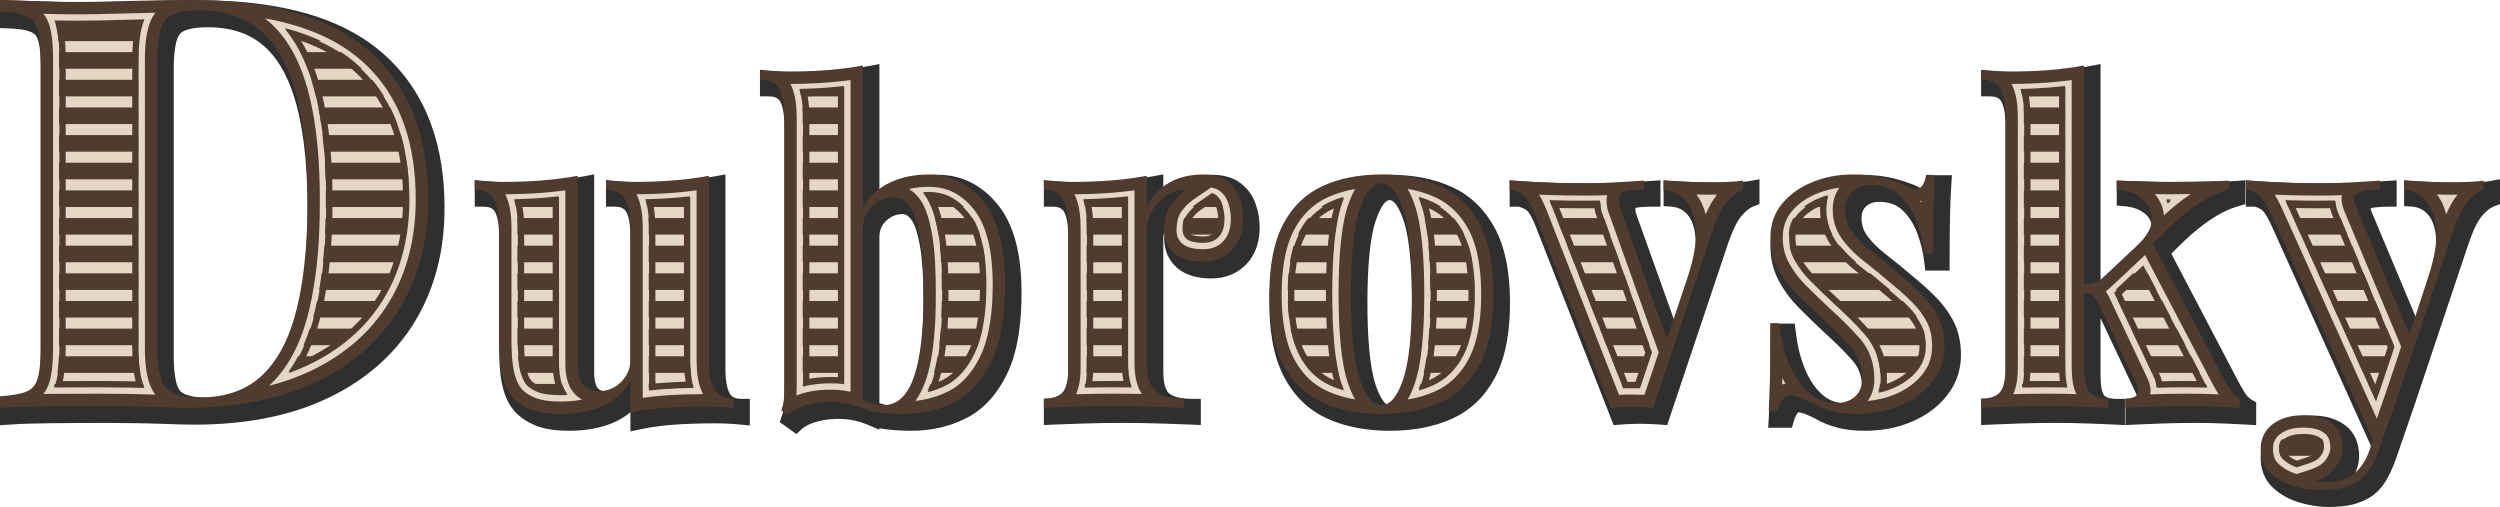
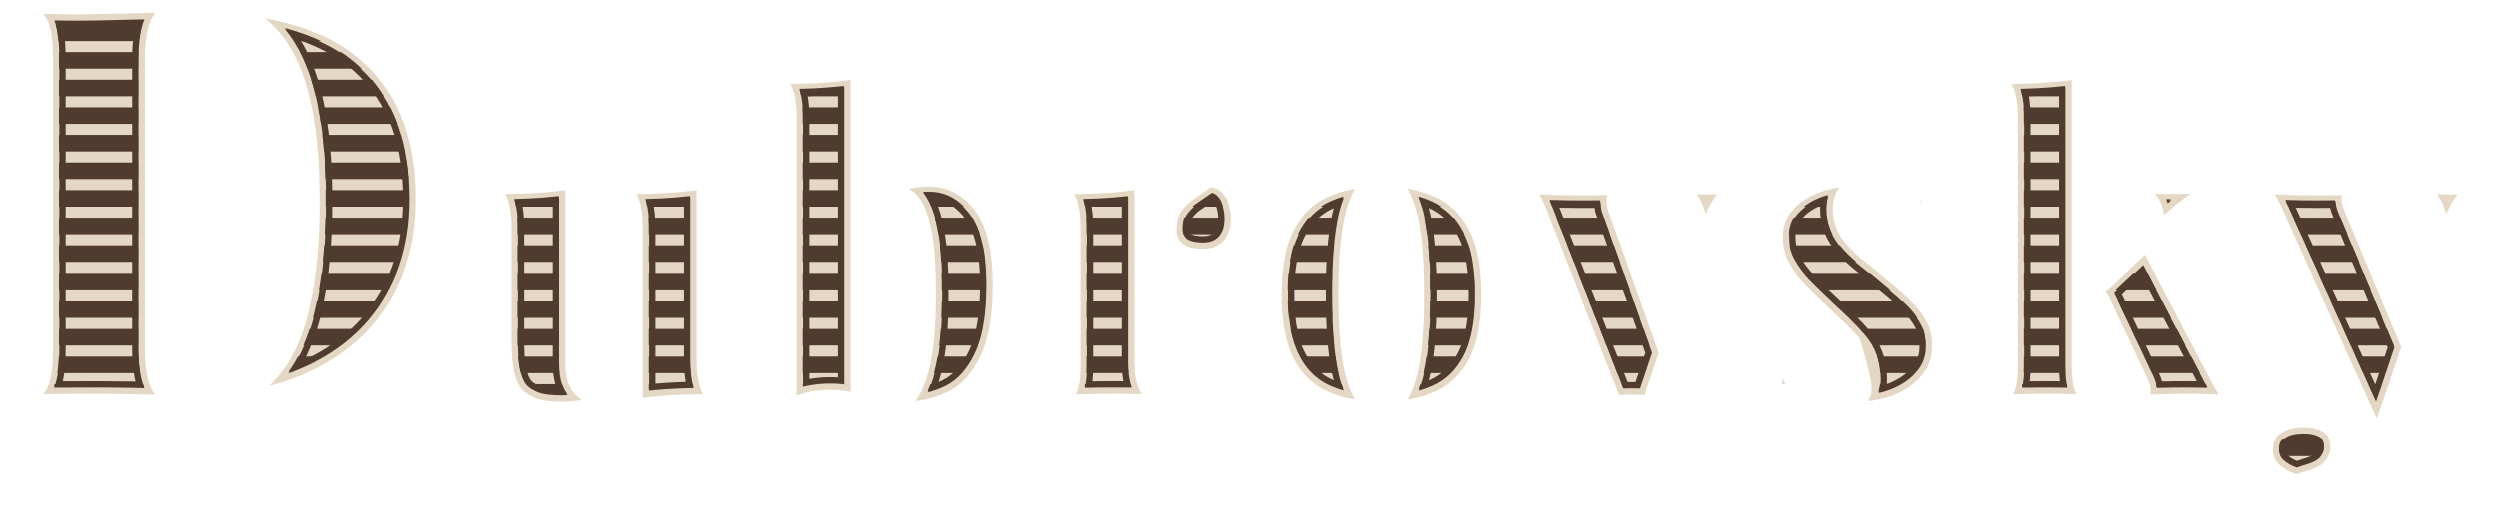
<svg xmlns="http://www.w3.org/2000/svg" width="360" height="73" viewBox="0 0 360 73" fill="none">
-   <path fill-rule="evenodd" clip-rule="evenodd" d="M28.703 0.042C37.764 0.042 48.174 1.521 55.226 7.763C61.707 13.5 64.015 21.448 64.015 29.932C64.015 35.757 62.761 41.362 59.708 46.356C56.71 51.263 52.43 54.834 47.267 57.302C41.277 60.165 34.543 61.15 27.959 61.15C26.775 61.15 25.586 61.111 24.403 61.066C22.883 61.009 21.362 60.969 19.842 60.943C18.417 60.918 16.991 60.901 15.566 60.901C12.885 60.901 10.204 60.914 7.523 60.943C5.445 60.965 3.345 61.004 1.272 61.147L0 61.235V57.177L1.113 57.105C2.143 57.038 3.584 56.912 4.548 56.525C5.087 56.309 5.345 55.87 5.496 55.323C5.836 54.096 5.866 52.432 5.866 51.164V10.027C5.866 8.775 5.843 7.045 5.499 5.836C5.335 5.261 5.043 4.852 4.489 4.618C3.546 4.222 2.161 4.122 1.15 4.089L5.49031e-05 4.05V0L1.231 0.043C3.336 0.116 5.442 0.183 7.548 0.25C10.155 0.333 12.765 0.353 15.373 0.291C17.673 0.237 19.973 0.175 22.274 0.125C24.416 0.079 26.56 0.042 28.703 0.042L28.703 0.042ZM90.781 59.356C90.074 59.952 89.278 60.447 88.393 60.831C86.375 61.706 84.173 62.032 81.987 62.032C80.342 62.032 78.485 61.873 76.961 61.209C75.833 60.717 74.766 60.037 73.975 59.079C73.142 58.07 72.645 56.828 72.351 55.563C71.955 53.858 71.881 51.931 71.881 50.186V34.112C71.881 33.061 71.801 31.444 71.278 30.503C70.929 29.875 70.217 29.76 69.554 29.76H68.364V25.93L69.665 26.053C70.922 26.171 72.184 26.237 73.447 26.237C75.373 26.237 77.303 26.175 79.223 26.02C80.873 25.887 82.524 25.684 84.152 25.375L85.563 25.107V53.589C85.563 54.172 85.61 54.84 85.807 55.394C85.911 55.685 86.066 55.943 86.33 56.112C86.649 56.315 87.08 56.366 87.45 56.366C88.026 56.366 88.562 56.236 89.064 55.952C89.583 55.659 89.989 55.248 90.308 54.745C90.641 54.219 90.781 53.643 90.781 53.022V34.112C90.781 33.061 90.702 31.444 90.178 30.503C89.829 29.875 89.117 29.76 88.454 29.76H87.265V25.93L88.565 26.053C89.822 26.171 91.085 26.237 92.347 26.237C94.273 26.237 96.203 26.175 98.123 26.02C99.774 25.887 101.425 25.684 103.052 25.375L104.463 25.107V53.085C104.463 54.135 104.547 55.744 105.087 56.677C105.45 57.303 106.109 57.438 106.79 57.438H107.979V61.271L106.675 61.145C105.419 61.023 104.158 60.961 102.897 60.961C100.977 60.961 99.055 61.013 97.14 61.147C95.487 61.263 93.837 61.475 92.216 61.818L90.781 62.121V59.356H90.781ZM126.634 61.665V61.886L124.979 61.181C123.764 60.664 122.491 60.368 121.171 60.33C119.977 60.295 118.76 60.395 117.608 60.726C116.847 60.944 115.98 61.287 115.393 61.837L114.681 62.504L112.279 60.782L112.582 59.932C112.745 59.474 112.856 58.998 112.892 58.512C112.933 57.965 112.952 57.416 112.952 56.867V18.228C112.952 17.177 112.873 15.56 112.349 14.619C112 13.991 111.288 13.876 110.625 13.876H109.435V10.046L110.736 10.169C111.993 10.287 113.256 10.353 114.518 10.353C116.444 10.353 118.374 10.291 120.294 10.136C121.945 10.002 123.595 9.8 125.223 9.491L126.634 9.223V27.857C127.291 27.302 128.022 26.83 128.827 26.447C130.757 25.528 132.864 25.165 134.989 25.165C138.56 25.165 141.457 26.716 143.698 29.483C146.474 32.91 147.104 37.911 147.104 42.181C147.104 46.029 146.688 50.429 144.972 53.928C143.663 56.597 141.786 58.888 139.1 60.236C136.652 61.465 134.019 62.032 131.284 62.032C129.929 62.032 128.564 61.961 127.222 61.768C127.025 61.74 126.829 61.705 126.634 61.665V61.665ZM167.718 33.169C167.582 33.62 167.517 34.082 167.517 34.554V53.463C167.517 54.35 167.61 56.017 168.353 56.651C169.153 57.333 170.734 57.438 171.727 57.438H172.917V61.203L171.675 61.149C170.246 61.086 168.816 61.039 167.387 60.992C165.443 60.928 163.499 60.898 161.555 60.898C159.663 60.898 157.77 60.93 155.879 60.992C154.44 61.039 152.999 61.086 151.56 61.149L150.318 61.203V57.438H151.508C152.039 57.438 152.951 57.374 153.325 56.922C153.78 56.374 153.835 54.763 153.835 54.094V34.112C153.835 33.062 153.755 31.444 153.232 30.503C152.883 29.875 152.171 29.76 151.508 29.76H150.318V25.93L151.619 26.053C152.876 26.171 154.139 26.237 155.401 26.237C157.327 26.237 159.257 26.175 161.177 26.02C162.827 25.887 164.478 25.684 166.106 25.375L167.517 25.107V27.541C167.53 27.529 167.543 27.518 167.556 27.506C168.479 26.702 169.536 26.11 170.698 25.729C171.903 25.334 173.162 25.165 174.427 25.165C175.921 25.165 177.466 25.454 178.672 26.393C179.685 27.181 180.415 28.192 180.828 29.41C181.191 30.481 181.394 31.593 181.394 32.726C181.394 34.719 180.859 36.602 179.46 38.061C178.106 39.473 176.367 40.097 174.427 40.097C172.664 40.097 170.818 39.745 169.461 38.535C168.234 37.44 167.649 36.007 167.649 34.365C167.649 33.965 167.67 33.565 167.718 33.17L167.718 33.169ZM200.114 25.165C203.196 25.165 206.304 25.642 209.12 26.945C211.85 28.208 213.88 30.263 215.292 32.92C216.989 36.114 217.441 40.061 217.441 43.63C217.441 47.2 216.989 51.146 215.292 54.341C213.881 56.996 211.85 59.045 209.113 60.288C206.295 61.567 203.188 62.032 200.114 62.032C197.045 62.032 193.966 61.556 191.151 60.289C188.399 59.051 186.353 57.007 184.936 54.341C183.239 51.146 182.787 47.2 182.787 43.63C182.787 40.061 183.239 36.114 184.936 32.92C186.354 30.252 188.399 28.202 191.143 26.944C193.956 25.653 197.038 25.165 200.114 25.165H200.114ZM235.504 29.975C235.478 30.144 235.523 30.462 235.555 30.646L241.194 46.414L243.009 40.981C243.668 39.008 244.341 36.496 244.175 34.396C244.082 33.219 243.803 31.814 242.996 30.903C242.367 30.193 241.611 29.82 240.667 29.757L239.556 29.683V25.959L240.83 26.051C241.533 26.101 242.237 26.14 242.94 26.175C243.757 26.216 244.574 26.248 245.391 26.269C246.04 26.285 246.69 26.3 247.339 26.3C248.201 26.3 249.065 26.274 249.927 26.238C250.576 26.211 251.321 26.184 251.961 26.067L253.364 25.811V29.398L252.585 29.686C251.879 29.948 251.268 30.509 250.787 31.074C249.937 32.074 249.264 33.844 248.841 35.066L240.069 61.224L239.14 61.146C238.16 61.064 237.177 61.024 236.193 61.024C235.21 61.024 234.227 61.064 233.247 61.146L232.365 61.22L221.115 32.533C220.889 31.958 220.262 30.496 219.692 30.174C219.416 30.018 218.907 29.76 218.58 29.76H217.39V25.955L218.669 26.051C220.388 26.181 222.11 26.272 223.833 26.332C225.807 26.401 227.782 26.426 229.757 26.426C231.106 26.426 232.455 26.38 233.801 26.302C235.148 26.224 236.495 26.14 237.841 26.05L239.11 25.965V29.76H237.92C237.281 29.76 236.638 29.782 236.002 29.848C235.902 29.858 235.628 29.9 235.504 29.975L235.504 29.975ZM275.168 39.56C276.396 40.555 277.587 41.603 278.702 42.723C279.763 43.787 280.658 44.992 281.339 46.335C282.093 47.822 282.379 49.473 282.379 51.131C282.379 53.279 281.72 55.223 280.398 56.912C279.062 58.618 277.327 59.855 275.347 60.707C273.177 61.64 270.858 62.032 268.505 62.032C267.114 62.032 265.685 61.901 264.345 61.513C263.357 61.227 262.338 60.849 261.457 60.306C260.942 60.048 260.413 59.797 259.877 59.587C259.573 59.467 259.253 59.389 258.925 59.385C258.888 59.418 258.841 59.484 258.82 59.515C258.575 59.884 258.404 60.3 258.283 60.725L258.037 61.591H254.617L254.696 60.322C254.797 58.703 254.847 57.077 254.883 55.455C254.938 52.901 254.945 50.344 254.945 47.791V46.596H258.453L258.573 47.656C258.788 49.563 259.208 51.477 259.96 53.247C260.538 54.606 261.337 55.906 262.465 56.873C263.397 57.673 264.452 58.068 265.679 58.068C266.136 58.068 266.585 57.993 267.002 57.8C267.348 57.639 267.617 57.406 267.829 57.087C268.071 56.722 268.131 56.224 268.131 55.796C268.131 54.334 267.736 53.024 266.765 51.922C265.502 50.486 264.104 49.14 262.686 47.859L262.678 47.852L262.67 47.844C261.458 46.709 260.264 45.556 259.092 44.38C257.93 43.213 256.937 41.901 256.155 40.447C255.32 38.893 254.945 37.198 254.945 35.436C254.945 33.346 255.551 31.435 256.882 29.821C258.179 28.249 259.839 27.123 261.714 26.356C263.701 25.545 265.796 25.165 267.94 25.165C269.677 25.165 271.454 25.332 273.131 25.809C274.193 26.112 275.435 26.485 276.411 27.008L276.438 27.022L276.464 27.037C276.568 27.1 276.875 27.267 277.026 27.276C277.201 27.097 277.344 26.427 277.379 26.222L277.547 25.228H281.082L280.994 26.505C280.894 27.965 280.843 29.432 280.808 30.895C280.753 33.184 280.746 35.478 280.746 37.768V38.962H277.232L277.117 37.897C276.958 36.419 276.607 34.977 276.087 33.586C275.615 32.321 274.921 31.184 273.937 30.255C273.007 29.375 271.835 29.066 270.577 29.066C269.877 29.066 269.255 29.245 268.727 29.713C268.223 30.16 268.062 30.744 268.062 31.402C268.062 32.391 268.348 33.263 268.947 34.048C269.703 35.039 270.631 35.905 271.615 36.663C272.826 37.596 274.009 38.564 275.168 39.56L275.168 39.56ZM302.477 40.824C302.735 40.744 302.955 40.583 303.146 40.391L303.16 40.376L308.02 35.815C308.778 35.12 309.843 33.97 309.862 32.862C309.877 32.004 309.554 31.353 308.903 30.802C308.057 30.085 306.984 29.784 305.898 29.693L304.807 29.602V26.006L306.038 26.048C307.344 26.094 308.65 26.135 309.957 26.174C311.148 26.21 312.34 26.237 313.532 26.237C314.529 26.237 315.527 26.224 316.524 26.206C317.601 26.186 318.678 26.165 319.756 26.142C320.515 26.127 321.286 26.11 322.043 26.051L323.324 25.952V29.41L322.453 29.653C320.938 30.076 319.515 30.817 318.217 31.698C316.583 32.806 315.075 34.126 313.683 35.524L312.674 36.537L322.246 54.798C322.564 55.407 322.91 56 323.271 56.584C323.532 57.006 323.865 57.349 324.295 57.595L324.894 57.939V61.222L323.634 61.148C322.564 61.085 321.49 61.038 320.419 60.991C318.982 60.929 317.544 60.898 316.106 60.898C314.436 60.898 312.765 60.93 311.096 60.992C309.835 61.038 308.572 61.085 307.312 61.148L306.063 61.211V57.438H307.253C307.38 57.438 307.71 57.425 307.895 57.368C307.864 57.249 307.793 57.092 307.758 57.023L307.753 57.011L302.477 45.818V54.094C302.477 54.763 302.531 56.374 302.986 56.922C303.361 57.374 304.272 57.438 304.804 57.438H305.993V61.211L304.744 61.148C303.494 61.086 302.242 61.039 300.992 60.992C299.291 60.928 297.589 60.898 295.887 60.898C294.122 60.898 292.356 60.93 290.591 60.992C289.235 61.039 287.878 61.087 286.522 61.149L285.279 61.206V57.438H286.468C287 57.438 287.911 57.374 288.286 56.922C288.741 56.374 288.795 54.763 288.795 54.094V18.228C288.795 17.177 288.716 15.56 288.192 14.619C287.843 13.991 287.131 13.876 286.468 13.876H285.279V10.046L286.579 10.169C287.836 10.287 289.099 10.353 290.362 10.353C292.288 10.353 294.217 10.291 296.137 10.136C297.788 10.003 299.439 9.8 301.066 9.491L302.477 9.223V40.824L302.477 40.824ZM341.61 64.651L327.147 32.588C326.892 32.023 326.159 30.488 325.609 30.157C325.353 30.003 324.897 29.76 324.588 29.76H323.399V25.955L324.677 26.051C326.397 26.18 328.119 26.272 329.842 26.332C331.501 26.39 333.163 26.426 334.824 26.426C336.494 26.426 338.172 26.4 339.84 26.302C341.177 26.223 342.513 26.14 343.849 26.05L345.118 25.965V29.76H343.928C343.265 29.76 342.6 29.794 341.941 29.877C341.815 29.892 341.531 29.941 341.349 30.021C341.384 30.184 341.468 30.4 341.509 30.497L348.012 46.002L349.646 40.978C350.312 39.001 350.978 36.502 350.811 34.396C350.718 33.219 350.439 31.814 349.632 30.903C349.003 30.193 348.248 29.82 347.303 29.757L346.192 29.683V25.959L347.467 26.051C348.169 26.101 348.873 26.14 349.576 26.175C350.393 26.216 351.21 26.247 352.028 26.268C352.676 26.285 353.326 26.3 353.975 26.3C354.838 26.3 355.701 26.274 356.563 26.238C357.213 26.21 357.957 26.184 358.597 26.067L360 25.811V29.398L359.222 29.686C358.515 29.947 357.904 30.508 357.423 31.074C356.573 32.074 355.9 33.843 355.478 35.066L347.627 58.519L344.985 66.159C344.627 67.157 344.202 68.149 343.669 69.067C343.189 69.893 342.588 70.646 341.833 71.236C341.092 71.814 340.193 72.21 339.305 72.5C338.05 72.91 336.575 73 335.263 73C333.888 73 332.52 72.765 331.2 72.387C329.757 71.973 328.446 71.278 327.335 70.262C326.073 69.108 325.534 67.577 325.534 65.881C325.534 64.06 326.254 62.528 327.688 61.408C329.181 60.243 331.018 59.833 332.877 59.833C334.59 59.833 336.315 60.185 337.707 61.24C339.139 62.326 339.718 63.922 339.718 65.692C339.718 66.905 339.291 68.019 338.624 69.013C338.902 68.874 339.17 68.703 339.429 68.5C340.433 67.715 341.034 66.453 341.414 65.263L341.61 64.651H341.61ZM29.942 3.923C28.923 3.923 26.627 4.016 25.903 4.898C25.096 5.882 25.018 8.66 25.018 9.862V51.33C25.018 52.538 25.1 55.299 25.931 56.278C26.691 57.172 28.97 57.269 30.025 57.269C33.081 57.269 35.959 56.499 38.205 54.327C40.648 51.964 42.002 48.575 42.79 45.325C43.964 40.484 44.285 35.232 44.285 30.264C44.285 25.332 43.978 19.97 42.714 15.185C41.889 12.066 40.5 8.827 38.038 6.653C35.763 4.644 32.926 3.923 29.942 3.923H29.942ZM126.634 58.043C126.711 58.071 126.788 58.098 126.866 58.122C127.358 58.277 127.879 58.383 128.395 58.383C130.202 58.383 131.101 56.717 131.639 55.205C132.169 53.716 132.453 52.053 132.638 50.486C132.905 48.222 132.983 45.91 132.983 43.63C132.983 42.003 132.95 40.369 132.844 38.745C132.767 37.57 132.654 36.372 132.438 35.215C132.246 34.187 131.848 32.387 131.176 31.555C130.868 31.174 130.478 30.831 129.965 30.831C129.054 30.831 128.298 31.168 127.626 31.781C126.918 32.427 126.634 33.222 126.634 34.175V58.043L126.634 58.043ZM200.114 28.814C199.157 28.814 198.329 31.099 198.103 31.78C197.614 33.252 197.374 34.933 197.216 36.472C196.973 38.84 196.908 41.252 196.908 43.63C196.908 46.006 196.973 48.416 197.216 50.78C197.373 52.309 197.613 53.985 198.102 55.447C198.331 56.13 199.154 58.383 200.114 58.383C201.074 58.383 201.897 56.13 202.126 55.447C202.615 53.985 202.855 52.309 203.012 50.78C203.256 48.416 203.32 46.006 203.32 43.63C203.32 41.252 203.255 38.84 203.012 36.472C202.854 34.933 202.614 33.252 202.125 31.78C201.899 31.099 201.071 28.814 200.114 28.814Z" fill="#2F2F2F" />
-   <path d="M27.513 0C39.08 0 47.659 2.474 53.249 7.423C58.84 12.371 61.636 19.463 61.636 28.696C61.636 34.723 60.259 39.99 57.505 44.496C54.75 49.002 50.771 52.499 45.566 54.987C40.361 57.476 34.095 58.72 26.769 58.72C25.888 58.72 24.718 58.692 23.258 58.637C21.798 58.581 20.27 58.54 18.672 58.512C17.075 58.485 15.643 58.471 14.376 58.471C11.622 58.471 8.937 58.485 6.32 58.512C3.704 58.54 1.597 58.609 0 58.72V57.061C1.708 56.95 2.974 56.729 3.801 56.397C4.627 56.066 5.178 55.402 5.453 54.407C5.728 53.412 5.866 51.919 5.866 49.928V8.791C5.866 6.746 5.728 5.239 5.453 4.271C5.178 3.304 4.613 2.64 3.759 2.281C2.906 1.922 1.652 1.714 0 1.659V0C1.597 0.055 3.704 0.124 6.32 0.207C8.937 0.29 11.567 0.304 14.211 0.249C16.249 0.194 18.549 0.138 21.11 0.083C23.671 0.028 25.805 0 27.513 0L27.513 0ZM28.752 1.493C26.219 1.493 24.566 1.963 23.795 2.903C23.024 3.843 22.638 5.75 22.638 8.625V50.094C22.638 52.969 23.038 54.877 23.836 55.817C24.635 56.757 26.301 57.227 28.835 57.227C32.581 57.227 35.582 56.135 37.841 53.951C40.099 51.767 41.738 48.574 42.757 44.371C43.776 40.169 44.285 35.055 44.285 29.028C44.285 22.835 43.748 17.707 42.674 13.643C41.6 9.579 39.92 6.538 37.634 4.52C35.348 2.502 32.388 1.493 28.752 1.493L28.752 1.493ZM102.084 25.312V51.849C102.084 53.74 102.345 55.137 102.869 56.041C103.392 56.944 104.302 57.396 105.6 57.396V58.72C104.303 58.593 103.005 58.531 101.707 58.531C99.614 58.531 97.668 58.593 95.867 58.72C94.067 58.846 92.372 59.077 90.781 59.413V54.875C89.777 56.555 88.427 57.764 86.731 58.499C85.036 59.234 83.058 59.602 80.797 59.602C78.872 59.602 77.354 59.36 76.245 58.877C75.135 58.394 74.288 57.795 73.702 57.081C73.074 56.324 72.613 55.316 72.32 54.055C72.027 52.794 71.881 51.093 71.881 48.95V32.876C71.881 30.985 71.63 29.588 71.127 28.685C70.625 27.781 69.704 27.329 68.364 27.329V26.006C69.704 26.132 71.002 26.195 72.257 26.195C74.351 26.195 76.308 26.121 78.129 25.974C79.95 25.827 81.635 25.607 83.183 25.312V52.353C83.183 53.236 83.288 53.971 83.497 54.559C83.707 55.148 84.041 55.589 84.502 55.883C84.963 56.177 85.549 56.324 86.26 56.324C87.055 56.324 87.788 56.135 88.458 55.757C89.128 55.379 89.682 54.843 90.122 54.15C90.561 53.456 90.781 52.668 90.781 51.786V32.876C90.781 30.985 90.53 29.588 90.028 28.685C89.525 27.781 88.604 27.329 87.265 27.329V26.006C88.604 26.132 89.902 26.195 91.158 26.195C93.251 26.195 95.208 26.121 97.029 25.974C98.85 25.827 100.535 25.607 102.084 25.312V25.312ZM133.799 25.123C136.897 25.123 139.492 26.415 141.585 29C143.678 31.584 144.725 35.566 144.725 40.944C144.725 45.693 144.055 49.433 142.715 52.164C141.376 54.896 139.597 56.818 137.378 57.932C135.159 59.045 132.731 59.602 130.094 59.602C128.671 59.602 127.373 59.518 126.201 59.35C125.029 59.182 123.899 58.761 122.81 58.089L123.501 57.081C124.045 57.501 124.652 57.816 125.322 58.026C125.992 58.236 126.62 58.341 127.206 58.341C129.173 58.341 130.628 57.018 131.57 54.37C132.512 51.723 132.983 47.731 132.983 42.394C132.983 38.654 132.794 35.776 132.418 33.759C132.041 31.742 131.538 30.344 130.911 29.567C130.283 28.79 129.571 28.401 128.776 28.401C127.603 28.401 126.557 28.821 125.636 29.662C124.715 30.502 124.255 31.595 124.255 32.939V29.851C125.217 28.254 126.515 27.067 128.148 26.289C129.78 25.512 131.664 25.123 133.799 25.123V25.123ZM124.255 9.428V58.846C122.873 58.257 121.46 57.942 120.016 57.9C118.572 57.858 117.264 58.005 116.092 58.341C114.919 58.678 114.019 59.14 113.391 59.728L112.512 59.098C112.722 58.509 112.847 57.932 112.889 57.364C112.931 56.797 112.952 56.219 112.952 55.631V16.992C112.952 15.101 112.701 13.704 112.198 12.8C111.696 11.897 110.775 11.445 109.436 11.445V10.122C110.775 10.248 112.073 10.311 113.329 10.311C115.422 10.311 117.379 10.237 119.2 10.09C121.021 9.943 122.706 9.722 124.255 9.428V9.428ZM173.238 25.123C174.745 25.123 175.917 25.449 176.754 26.1C177.591 26.752 178.177 27.571 178.512 28.559C178.847 29.546 179.014 30.523 179.014 31.49C179.014 33.38 178.481 34.883 177.413 35.996C176.346 37.11 174.954 37.667 173.238 37.667C171.396 37.667 170.004 37.246 169.062 36.406C168.12 35.566 167.649 34.473 167.649 33.128C167.649 31.7 167.952 30.523 168.559 29.599C169.166 28.674 169.93 27.897 170.851 27.266C170.098 27.266 169.428 27.413 168.842 27.708C168.34 27.918 167.858 28.212 167.398 28.59C166.937 28.968 166.54 29.399 166.205 29.882C165.87 30.365 165.608 30.901 165.42 31.489C165.231 32.078 165.137 32.687 165.137 33.317V52.227C165.137 54.244 165.556 55.61 166.393 56.324C167.23 57.039 168.612 57.396 170.537 57.396V58.719C169.575 58.677 168.141 58.625 166.236 58.562C164.331 58.499 162.374 58.467 160.365 58.467C158.481 58.467 156.577 58.499 154.651 58.562C152.725 58.625 151.281 58.677 150.318 58.719V57.396C151.616 57.396 152.527 57.081 153.05 56.45C153.573 55.82 153.835 54.622 153.835 52.857V32.876C153.835 30.985 153.584 29.588 153.081 28.684C152.579 27.781 151.658 27.329 150.318 27.329V26.006C151.658 26.132 152.956 26.195 154.211 26.195C156.305 26.195 158.262 26.121 160.083 25.974C161.904 25.827 163.588 25.606 165.137 25.312V29.851C165.682 28.758 166.351 27.865 167.147 27.172C167.942 26.478 168.853 25.964 169.878 25.627C170.904 25.291 172.024 25.123 173.238 25.123L173.238 25.123ZM198.925 25.123C202.19 25.123 205.026 25.68 207.433 26.794C209.84 27.907 211.713 29.725 213.053 32.246C214.392 34.767 215.062 38.15 215.062 42.394C215.062 46.638 214.392 50.021 213.053 52.542C211.713 55.064 209.84 56.87 207.433 57.963C205.026 59.056 202.19 59.602 198.925 59.602C195.701 59.602 192.876 59.056 190.448 57.963C188.02 56.87 186.136 55.064 184.796 52.542C183.457 50.021 182.787 46.638 182.787 42.394C182.787 38.15 183.457 34.767 184.796 32.246C186.136 29.725 188.02 27.907 190.448 26.794C192.876 25.68 195.701 25.123 198.925 25.123ZM198.925 26.384C197.669 26.384 196.622 27.645 195.785 30.166C194.948 32.687 194.529 36.763 194.529 42.394C194.529 48.025 194.948 52.091 195.785 54.591C196.622 57.091 197.669 58.341 198.925 58.341C200.18 58.341 201.227 57.091 202.064 54.591C202.901 52.091 203.32 48.025 203.32 42.394C203.32 36.763 202.901 32.687 202.064 30.166C201.227 27.645 200.18 26.384 198.925 26.384ZM250.984 26.006V27.329C250.189 27.624 249.425 28.201 248.692 29.063C247.96 29.924 247.238 31.384 246.526 33.444L238.049 58.719C237.045 58.636 236.029 58.593 235.004 58.593C233.978 58.593 232.963 58.636 231.958 58.719L221.032 30.859C220.405 29.262 219.756 28.275 219.086 27.897C218.416 27.518 217.851 27.329 217.391 27.329V26.006C219.065 26.132 220.802 26.226 222.602 26.289C224.402 26.352 226.391 26.384 228.568 26.384C229.865 26.384 231.236 26.342 232.68 26.258C234.125 26.174 235.475 26.09 236.73 26.006V27.329C235.977 27.329 235.297 27.361 234.69 27.424C234.083 27.487 233.643 27.676 233.371 27.991C233.099 28.306 233.047 28.884 233.214 29.725L240.247 49.391L239.43 50.651L242.947 40.125C243.91 37.268 244.318 34.914 244.171 33.066C244.025 31.216 243.533 29.819 242.696 28.874C241.858 27.928 240.812 27.413 239.556 27.329V26.006C240.142 26.048 240.854 26.09 241.691 26.132C242.528 26.174 243.355 26.205 244.171 26.226C244.988 26.247 245.647 26.258 246.149 26.258C246.903 26.258 247.782 26.237 248.787 26.195C249.791 26.153 250.524 26.09 250.984 26.006L250.984 26.006ZM266.75 25.123C268.592 25.123 270.214 25.323 271.617 25.722C273.019 26.121 274.034 26.489 274.662 26.825C276.127 27.708 277.027 27.161 277.362 25.186H278.618C278.534 26.405 278.472 27.886 278.43 29.63C278.388 31.374 278.367 33.675 278.367 36.532H277.111C276.944 34.977 276.577 33.444 276.012 31.931C275.447 30.418 274.631 29.157 273.563 28.149C272.496 27.14 271.104 26.636 269.388 26.636C268.341 26.636 267.462 26.951 266.75 27.582C266.039 28.212 265.683 29.073 265.683 30.166C265.683 31.427 266.06 32.551 266.813 33.538C267.567 34.526 268.529 35.471 269.701 36.375C270.874 37.278 272.046 38.234 273.218 39.243C274.516 40.293 275.667 41.323 276.671 42.331C277.676 43.34 278.482 44.443 279.089 45.641C279.696 46.838 280 48.256 280 49.895C280 51.786 279.424 53.467 278.273 54.938C277.122 56.408 275.594 57.554 273.689 58.373C271.784 59.192 269.66 59.602 267.315 59.602C265.85 59.602 264.574 59.444 263.485 59.129C262.397 58.814 261.518 58.447 260.848 58.026C260.178 57.69 259.602 57.428 259.121 57.238C258.64 57.049 258.169 56.955 257.708 56.955C257.29 56.955 256.934 57.175 256.641 57.617C256.348 58.058 256.117 58.573 255.95 59.161H254.694C254.778 57.816 254.841 56.177 254.883 54.244C254.924 52.311 254.945 49.748 254.945 46.554H256.201C256.452 48.782 256.944 50.757 257.677 52.48C258.409 54.202 259.351 55.558 260.502 56.545C261.654 57.532 262.983 58.026 264.49 58.026C265.16 58.026 265.767 57.9 266.311 57.648C266.855 57.396 267.295 57.018 267.629 56.514C267.964 56.009 268.132 55.358 268.132 54.559C268.132 52.711 267.577 51.156 266.468 49.895C265.358 48.635 263.967 47.248 262.292 45.735C261.036 44.559 259.854 43.413 258.744 42.3C257.635 41.186 256.725 39.968 256.013 38.644C255.301 37.32 254.945 35.839 254.945 34.2C254.945 32.309 255.5 30.691 256.609 29.347C257.719 28.002 259.173 26.962 260.973 26.227C262.774 25.491 264.699 25.123 266.75 25.123L266.75 25.123ZM300.098 9.428V52.858C300.098 54.623 300.36 55.82 300.883 56.45C301.406 57.081 302.317 57.396 303.614 57.396V58.72C302.777 58.678 301.521 58.625 299.847 58.562C298.172 58.499 296.456 58.467 294.698 58.467C292.94 58.467 291.161 58.499 289.36 58.562C287.56 58.625 286.2 58.678 285.279 58.72V57.396C286.577 57.396 287.487 57.081 288.01 56.45C288.534 55.82 288.795 54.623 288.795 52.858V16.992C288.795 15.101 288.544 13.704 288.042 12.8C287.54 11.897 286.619 11.445 285.279 11.445V10.122C286.619 10.248 287.916 10.311 289.172 10.311C291.265 10.311 293.222 10.237 295.043 10.09C296.864 9.943 298.549 9.722 300.098 9.428H300.098ZM320.945 26.006V27.266C319.438 27.687 317.91 28.422 316.361 29.473C314.812 30.523 313.242 31.847 311.652 33.444L309.454 35.65L309.894 34.83L320.003 54.118C320.338 54.748 320.694 55.368 321.071 55.978C321.447 56.587 321.929 57.06 322.515 57.396V58.72C321.803 58.678 320.725 58.625 319.281 58.562C317.837 58.499 316.382 58.467 314.917 58.467C313.242 58.467 311.558 58.499 309.862 58.562C308.167 58.625 306.9 58.678 306.063 58.72V57.396C306.9 57.396 307.455 57.207 307.727 56.829C307.999 56.45 307.968 55.925 307.633 55.253L302.107 43.529C301.814 42.94 301.479 42.562 301.103 42.394C300.726 42.226 300.286 42.142 299.784 42.142V40.944C300.37 40.944 300.914 40.892 301.416 40.787C301.919 40.682 302.379 40.419 302.798 39.999L307.633 35.461C309.098 34.116 309.841 32.845 309.862 31.647C309.883 30.45 309.422 29.451 308.481 28.653C307.539 27.855 306.314 27.392 304.807 27.266V26.006C306.021 26.048 307.329 26.09 308.732 26.132C310.134 26.174 311.338 26.195 312.342 26.195C313.221 26.195 314.226 26.184 315.356 26.163C316.487 26.142 317.564 26.121 318.59 26.1C319.616 26.079 320.401 26.048 320.945 26.006L320.945 26.006ZM357.621 26.006V27.329C356.825 27.624 356.061 28.201 355.329 29.063C354.596 29.924 353.874 31.384 353.162 33.444L345.313 56.892L342.111 64.266L327.041 30.859C326.329 29.262 325.659 28.275 325.032 27.897C324.404 27.518 323.859 27.329 323.399 27.329V26.006C325.073 26.132 326.811 26.226 328.611 26.289C330.411 26.352 332.085 26.384 333.634 26.384C335.602 26.384 337.297 26.342 338.72 26.258C340.143 26.174 341.483 26.09 342.739 26.006V27.329C341.985 27.329 341.274 27.372 340.604 27.456C339.934 27.54 339.453 27.739 339.16 28.054C338.867 28.369 338.888 28.926 339.223 29.725L347.26 48.886L346.569 49.391L349.583 40.125C350.546 37.268 350.954 34.914 350.808 33.066C350.661 31.216 350.169 29.819 349.332 28.874C348.495 27.928 347.448 27.413 346.192 27.329V26.006C346.779 26.048 347.49 26.09 348.327 26.132C349.165 26.174 349.991 26.205 350.808 26.226C351.624 26.247 352.283 26.258 352.786 26.258C353.539 26.258 354.418 26.237 355.423 26.195C356.428 26.153 357.16 26.09 357.621 26.006V26.006ZM345.313 56.892L342.676 64.519C342.299 65.569 341.891 66.472 341.452 67.229C341.012 67.985 340.499 68.595 339.913 69.057C339.369 69.477 338.647 69.834 337.747 70.128C336.847 70.422 335.623 70.57 334.074 70.57C332.902 70.57 331.656 70.38 330.337 70.002C329.019 69.624 327.889 69.004 326.947 68.143C326.005 67.281 325.534 66.115 325.534 64.645C325.534 63.174 326.099 61.997 327.229 61.115C328.36 60.232 329.846 59.791 331.688 59.791C333.404 59.791 334.775 60.18 335.8 60.957C336.826 61.735 337.339 62.901 337.339 64.456C337.339 65.38 337.014 66.304 336.366 67.229C335.717 68.153 334.681 68.847 333.257 69.309C333.592 69.351 333.969 69.382 334.388 69.403C334.806 69.424 335.141 69.435 335.392 69.435C336.732 69.435 337.925 69.025 338.971 68.206C340.018 67.386 340.813 66.115 341.358 64.392L343.555 57.522L345.313 56.892V56.892Z" fill="#503C2F" />
-   <path fill-rule="evenodd" clip-rule="evenodd" d="M22.365 56.823C21.028 55.094 20.864 52.17 20.864 50.094V8.625C20.864 6.54 21.022 3.556 22.371 1.838C21.963 1.846 21.556 1.855 21.148 1.863C18.849 1.913 16.551 1.975 14.253 2.029C11.59 2.092 8.926 2.072 6.265 1.987C6.26 1.987 6.256 1.987 6.251 1.987C6.662 2.498 6.966 3.103 7.159 3.782C7.591 5.299 7.64 7.22 7.64 8.791V49.928C7.64 51.499 7.583 53.364 7.162 54.883C6.97 55.58 6.665 56.206 6.244 56.732C6.263 56.732 6.283 56.731 6.302 56.731C8.993 56.703 11.685 56.69 14.376 56.69C15.819 56.69 17.261 56.707 18.703 56.732C19.924 56.753 21.145 56.782 22.365 56.823ZM38.716 55.564C40.81 55.028 42.852 54.312 44.803 53.379C49.446 51.16 53.295 47.978 55.992 43.565C58.756 39.043 59.862 33.966 59.862 28.696C59.862 21.091 57.901 13.914 52.076 8.759C48.278 5.397 43.297 3.574 38.155 2.644C38.376 2.815 38.593 2.995 38.806 3.183C41.734 5.768 43.406 9.466 44.389 13.186C45.722 18.232 46.059 23.826 46.059 29.028C46.059 34.241 45.712 39.714 44.48 44.793C43.552 48.621 41.942 52.457 39.072 55.233C38.955 55.346 38.836 55.457 38.716 55.564ZM100.31 27.408C99.267 27.553 98.219 27.665 97.171 27.749C95.339 27.897 93.499 27.964 91.661 27.974C92.402 29.418 92.555 31.289 92.555 32.876V57.287C93.613 57.13 94.678 57.018 95.744 56.943C97.57 56.815 99.402 56.759 101.233 56.751C100.472 55.308 100.31 53.443 100.31 51.849V27.408ZM83.818 57.543C83.727 57.495 83.638 57.442 83.549 57.386C82.722 56.857 82.154 56.079 81.826 55.158C81.51 54.268 81.409 53.294 81.409 52.353V27.408C80.367 27.553 79.319 27.665 78.271 27.749C76.439 27.897 74.599 27.964 72.761 27.974C73.501 29.418 73.655 31.289 73.655 32.876V48.95C73.655 50.452 73.707 52.182 74.048 53.651C74.234 54.449 74.54 55.305 75.068 55.944C75.549 56.528 76.268 56.946 76.951 57.243C78.062 57.727 79.602 57.821 80.797 57.821C81.804 57.821 82.824 57.742 83.818 57.543V57.543ZM122.48 56.416V11.524C121.438 11.669 120.39 11.781 119.342 11.865C117.51 12.013 115.67 12.08 113.832 12.09C114.573 13.534 114.726 15.405 114.726 16.992V55.631C114.726 56.064 114.715 56.497 114.693 56.929C114.994 56.816 115.299 56.717 115.604 56.629C117.052 56.214 118.566 56.076 120.067 56.12C120.885 56.144 121.69 56.244 122.48 56.416ZM131.806 57.731C133.465 57.551 135.065 57.101 136.585 56.339C138.677 55.289 140.108 53.45 141.124 51.378C142.619 48.329 142.951 44.291 142.951 40.944C142.951 37.448 142.495 32.947 140.209 30.123C138.533 28.054 136.475 26.904 133.799 26.904C132.824 26.904 131.847 26.994 130.9 27.212C131.421 27.524 131.885 27.946 132.288 28.446C133.345 29.754 133.858 31.805 134.161 33.431C134.694 36.281 134.757 39.499 134.757 42.394C134.757 46.306 134.561 51.257 133.241 54.969C132.882 55.976 132.411 56.927 131.806 57.731V57.731ZM163.363 27.408C162.321 27.553 161.273 27.665 160.225 27.749C158.393 27.897 156.553 27.964 154.714 27.974C155.455 29.418 155.609 31.289 155.609 32.876V52.858C155.609 54.099 155.503 55.589 154.932 56.771C156.743 56.715 158.554 56.687 160.365 56.687C161.715 56.687 163.065 56.701 164.414 56.73C163.571 55.435 163.363 53.742 163.363 52.227V27.408V27.408ZM174.394 26.998L171.851 28.738C171.127 29.233 170.523 29.845 170.041 30.579C169.557 31.316 169.423 32.263 169.423 33.129C169.423 33.918 169.649 34.547 170.241 35.075C170.999 35.752 172.271 35.886 173.238 35.886C174.365 35.886 175.345 35.586 176.135 34.762C176.986 33.873 177.24 32.691 177.24 31.49C177.24 30.684 177.091 29.894 176.833 29.133C176.607 28.466 176.221 27.939 175.667 27.508C175.319 27.237 174.863 27.082 174.394 26.998L174.394 26.998ZM195.14 27.212C193.779 27.449 192.447 27.834 191.185 28.413C189.033 29.4 187.472 30.994 186.362 33.084C184.913 35.811 184.561 39.354 184.561 42.394C184.561 45.435 184.913 48.978 186.362 51.704C187.468 53.786 189.023 55.37 191.173 56.338C192.438 56.907 193.773 57.286 195.135 57.519C194.695 56.758 194.36 55.926 194.103 55.158C193.541 53.479 193.259 51.608 193.078 49.85C192.824 47.383 192.755 44.873 192.755 42.394C192.755 39.913 192.825 37.401 193.078 34.931C193.26 33.166 193.541 31.291 194.102 29.603C194.359 28.828 194.696 27.983 195.14 27.212L195.14 27.212ZM202.71 57.526C204.085 57.296 205.432 56.917 206.702 56.34C208.842 55.369 210.386 53.778 211.487 51.704C212.936 48.978 213.288 45.435 213.288 42.394C213.288 39.354 212.936 35.81 211.487 33.084C210.381 31.002 208.831 29.401 206.69 28.411C205.424 27.825 204.079 27.439 202.705 27.205C203.151 27.978 203.489 28.825 203.747 29.603C204.308 31.291 204.589 33.166 204.771 34.931C205.024 37.401 205.094 39.913 205.094 42.394C205.094 44.873 205.025 47.383 204.771 49.85C204.59 51.608 204.308 53.479 203.746 55.158C203.488 55.928 203.152 56.764 202.71 57.526V57.526ZM247.243 28.027C246.878 28.035 246.514 28.039 246.149 28.039C245.529 28.039 244.907 28.026 244.286 28.011C244.937 28.853 245.354 29.837 245.614 30.867C246.057 29.84 246.593 28.827 247.243 28.027ZM238.849 50.753L231.5 30.203L231.474 30.074C231.346 29.428 231.29 28.743 231.419 28.104C230.469 28.143 229.518 28.165 228.567 28.165C226.558 28.165 224.548 28.14 222.54 28.069C222.233 28.059 221.925 28.047 221.618 28.034C222.064 28.732 222.409 29.509 222.683 30.207L233.135 56.858C233.757 56.828 234.38 56.813 235.004 56.813C235.604 56.813 236.203 56.827 236.803 56.854L238.849 50.753ZM263.491 44.422C264.989 45.776 266.462 47.198 267.797 48.716C269.248 50.365 269.906 52.368 269.906 54.559C269.906 55.6 269.687 56.626 269.105 57.501C269.05 57.585 268.992 57.666 268.933 57.746C270.326 57.612 271.692 57.295 272.99 56.736C274.511 56.082 275.85 55.15 276.878 53.837C277.789 52.673 278.225 51.376 278.225 49.895C278.225 48.717 278.045 47.508 277.508 46.448C276.968 45.384 276.257 44.434 275.417 43.591C274.372 42.541 273.254 41.56 272.104 40.629L272.083 40.612L272.063 40.595C270.941 39.629 269.794 38.691 268.621 37.787C267.429 36.868 266.32 35.821 265.405 34.621C264.409 33.316 263.909 31.809 263.909 30.166C263.909 29.004 264.21 27.925 264.866 27.026C263.764 27.171 262.686 27.45 261.642 27.876C260.222 28.456 258.958 29.291 257.976 30.483C257.086 31.561 256.719 32.806 256.719 34.2C256.719 35.467 256.973 36.68 257.574 37.798C258.219 38.997 259.04 40.078 259.999 41.041C261.142 42.188 262.309 43.314 263.491 44.422H263.491ZM257.104 55.237C256.945 54.98 256.795 54.719 256.652 54.452C256.646 54.762 256.638 55.073 256.63 55.383C256.782 55.321 256.94 55.272 257.104 55.237H257.104ZM276.506 28.947C276.56 29.032 276.613 29.118 276.666 29.205C276.668 29.104 276.671 29.004 276.674 28.903C276.618 28.919 276.562 28.934 276.506 28.947H276.506ZM298.324 11.524C297.281 11.669 296.233 11.781 295.185 11.865C293.353 12.013 291.513 12.08 289.675 12.09C290.416 13.534 290.569 15.405 290.569 16.992V52.858C290.569 54.096 290.464 55.582 289.897 56.762C291.497 56.712 293.097 56.687 294.698 56.687C296.129 56.687 297.56 56.707 298.99 56.751C298.429 55.572 298.324 54.092 298.324 52.858V11.524ZM303.216 41.938C303.398 42.186 303.556 42.455 303.694 42.733L303.703 42.75L309.229 54.475C309.593 55.213 309.778 56.021 309.633 56.788C309.688 56.786 309.742 56.785 309.797 56.782C311.503 56.719 313.21 56.687 314.917 56.687C316.398 56.687 317.879 56.718 319.358 56.783C319.4 56.785 319.442 56.787 319.484 56.788C319.115 56.186 318.761 55.574 318.433 54.947L308.883 36.727C308.868 36.74 308.853 36.754 308.838 36.768L304.029 41.282C303.778 41.53 303.507 41.751 303.216 41.938H303.216ZM311.611 31.013C312.791 29.92 314.041 28.897 315.368 27.997C315.395 27.979 315.421 27.961 315.448 27.943C315.428 27.943 315.409 27.944 315.389 27.944C314.374 27.963 313.358 27.976 312.342 27.976C311.661 27.976 310.979 27.967 310.297 27.953C311.051 28.821 311.502 29.855 311.611 31.013ZM342.262 60.285L343.635 56.316L345.772 49.929L337.587 30.416C337.278 29.678 337.092 28.865 337.228 28.11C336.03 28.152 334.83 28.165 333.634 28.165C331.939 28.165 330.243 28.129 328.549 28.069C328.214 28.058 327.878 28.045 327.543 28.031C327.995 28.716 328.362 29.471 328.657 30.125L342.262 60.285V60.285ZM352.25 30.867C352.694 29.84 353.23 28.827 353.88 28.027C353.515 28.035 353.15 28.039 352.786 28.039C352.165 28.039 351.543 28.026 350.923 28.011C351.573 28.853 351.991 29.837 352.25 30.867ZM330.723 68.26L332.711 67.615C333.524 67.351 334.409 66.924 334.915 66.203C335.274 65.692 335.565 65.094 335.565 64.456C335.565 63.648 335.399 62.885 334.731 62.379C333.884 61.736 332.72 61.572 331.687 61.572C330.514 61.572 329.267 61.78 328.318 62.521C327.607 63.076 327.308 63.743 327.308 64.645C327.308 65.491 327.506 66.246 328.141 66.827C328.888 67.509 329.761 67.971 330.723 68.26V68.26Z" fill="#E4D8C4" />
+   <path fill-rule="evenodd" clip-rule="evenodd" d="M22.365 56.823C21.028 55.094 20.864 52.17 20.864 50.094V8.625C20.864 6.54 21.022 3.556 22.371 1.838C21.963 1.846 21.556 1.855 21.148 1.863C18.849 1.913 16.551 1.975 14.253 2.029C11.59 2.092 8.926 2.072 6.265 1.987C6.26 1.987 6.256 1.987 6.251 1.987C6.662 2.498 6.966 3.103 7.159 3.782C7.591 5.299 7.64 7.22 7.64 8.791V49.928C7.64 51.499 7.583 53.364 7.162 54.883C6.97 55.58 6.665 56.206 6.244 56.732C6.263 56.732 6.283 56.731 6.302 56.731C8.993 56.703 11.685 56.69 14.376 56.69C15.819 56.69 17.261 56.707 18.703 56.732C19.924 56.753 21.145 56.782 22.365 56.823ZM38.716 55.564C40.81 55.028 42.852 54.312 44.803 53.379C49.446 51.16 53.295 47.978 55.992 43.565C58.756 39.043 59.862 33.966 59.862 28.696C59.862 21.091 57.901 13.914 52.076 8.759C48.278 5.397 43.297 3.574 38.155 2.644C38.376 2.815 38.593 2.995 38.806 3.183C41.734 5.768 43.406 9.466 44.389 13.186C45.722 18.232 46.059 23.826 46.059 29.028C46.059 34.241 45.712 39.714 44.48 44.793C43.552 48.621 41.942 52.457 39.072 55.233C38.955 55.346 38.836 55.457 38.716 55.564ZM100.31 27.408C99.267 27.553 98.219 27.665 97.171 27.749C95.339 27.897 93.499 27.964 91.661 27.974C92.402 29.418 92.555 31.289 92.555 32.876V57.287C93.613 57.13 94.678 57.018 95.744 56.943C97.57 56.815 99.402 56.759 101.233 56.751C100.472 55.308 100.31 53.443 100.31 51.849V27.408ZM83.818 57.543C83.727 57.495 83.638 57.442 83.549 57.386C82.722 56.857 82.154 56.079 81.826 55.158C81.51 54.268 81.409 53.294 81.409 52.353V27.408C80.367 27.553 79.319 27.665 78.271 27.749C76.439 27.897 74.599 27.964 72.761 27.974C73.501 29.418 73.655 31.289 73.655 32.876V48.95C73.655 50.452 73.707 52.182 74.048 53.651C74.234 54.449 74.54 55.305 75.068 55.944C75.549 56.528 76.268 56.946 76.951 57.243C78.062 57.727 79.602 57.821 80.797 57.821C81.804 57.821 82.824 57.742 83.818 57.543V57.543ZM122.48 56.416V11.524C121.438 11.669 120.39 11.781 119.342 11.865C117.51 12.013 115.67 12.08 113.832 12.09C114.573 13.534 114.726 15.405 114.726 16.992V55.631C114.726 56.064 114.715 56.497 114.693 56.929C114.994 56.816 115.299 56.717 115.604 56.629C117.052 56.214 118.566 56.076 120.067 56.12C120.885 56.144 121.69 56.244 122.48 56.416ZM131.806 57.731C133.465 57.551 135.065 57.101 136.585 56.339C138.677 55.289 140.108 53.45 141.124 51.378C142.619 48.329 142.951 44.291 142.951 40.944C142.951 37.448 142.495 32.947 140.209 30.123C138.533 28.054 136.475 26.904 133.799 26.904C132.824 26.904 131.847 26.994 130.9 27.212C131.421 27.524 131.885 27.946 132.288 28.446C133.345 29.754 133.858 31.805 134.161 33.431C134.694 36.281 134.757 39.499 134.757 42.394C134.757 46.306 134.561 51.257 133.241 54.969C132.882 55.976 132.411 56.927 131.806 57.731V57.731ZM163.363 27.408C162.321 27.553 161.273 27.665 160.225 27.749C158.393 27.897 156.553 27.964 154.714 27.974C155.455 29.418 155.609 31.289 155.609 32.876V52.858C155.609 54.099 155.503 55.589 154.932 56.771C156.743 56.715 158.554 56.687 160.365 56.687C161.715 56.687 163.065 56.701 164.414 56.73C163.571 55.435 163.363 53.742 163.363 52.227V27.408V27.408ZM174.394 26.998L171.851 28.738C171.127 29.233 170.523 29.845 170.041 30.579C169.557 31.316 169.423 32.263 169.423 33.129C169.423 33.918 169.649 34.547 170.241 35.075C170.999 35.752 172.271 35.886 173.238 35.886C174.365 35.886 175.345 35.586 176.135 34.762C176.986 33.873 177.24 32.691 177.24 31.49C177.24 30.684 177.091 29.894 176.833 29.133C176.607 28.466 176.221 27.939 175.667 27.508C175.319 27.237 174.863 27.082 174.394 26.998L174.394 26.998ZM195.14 27.212C193.779 27.449 192.447 27.834 191.185 28.413C189.033 29.4 187.472 30.994 186.362 33.084C184.913 35.811 184.561 39.354 184.561 42.394C184.561 45.435 184.913 48.978 186.362 51.704C187.468 53.786 189.023 55.37 191.173 56.338C192.438 56.907 193.773 57.286 195.135 57.519C194.695 56.758 194.36 55.926 194.103 55.158C193.541 53.479 193.259 51.608 193.078 49.85C192.824 47.383 192.755 44.873 192.755 42.394C192.755 39.913 192.825 37.401 193.078 34.931C193.26 33.166 193.541 31.291 194.102 29.603C194.359 28.828 194.696 27.983 195.14 27.212L195.14 27.212ZM202.71 57.526C204.085 57.296 205.432 56.917 206.702 56.34C208.842 55.369 210.386 53.778 211.487 51.704C212.936 48.978 213.288 45.435 213.288 42.394C213.288 39.354 212.936 35.81 211.487 33.084C210.381 31.002 208.831 29.401 206.69 28.411C205.424 27.825 204.079 27.439 202.705 27.205C203.151 27.978 203.489 28.825 203.747 29.603C204.308 31.291 204.589 33.166 204.771 34.931C205.024 37.401 205.094 39.913 205.094 42.394C205.094 44.873 205.025 47.383 204.771 49.85C204.59 51.608 204.308 53.479 203.746 55.158C203.488 55.928 203.152 56.764 202.71 57.526V57.526ZM247.243 28.027C246.878 28.035 246.514 28.039 246.149 28.039C245.529 28.039 244.907 28.026 244.286 28.011C244.937 28.853 245.354 29.837 245.614 30.867C246.057 29.84 246.593 28.827 247.243 28.027ZM238.849 50.753L231.5 30.203L231.474 30.074C231.346 29.428 231.29 28.743 231.419 28.104C230.469 28.143 229.518 28.165 228.567 28.165C226.558 28.165 224.548 28.14 222.54 28.069C222.233 28.059 221.925 28.047 221.618 28.034C222.064 28.732 222.409 29.509 222.683 30.207L233.135 56.858C233.757 56.828 234.38 56.813 235.004 56.813C235.604 56.813 236.203 56.827 236.803 56.854L238.849 50.753ZM263.491 44.422C264.989 45.776 266.462 47.198 267.797 48.716C269.906 55.6 269.687 56.626 269.105 57.501C269.05 57.585 268.992 57.666 268.933 57.746C270.326 57.612 271.692 57.295 272.99 56.736C274.511 56.082 275.85 55.15 276.878 53.837C277.789 52.673 278.225 51.376 278.225 49.895C278.225 48.717 278.045 47.508 277.508 46.448C276.968 45.384 276.257 44.434 275.417 43.591C274.372 42.541 273.254 41.56 272.104 40.629L272.083 40.612L272.063 40.595C270.941 39.629 269.794 38.691 268.621 37.787C267.429 36.868 266.32 35.821 265.405 34.621C264.409 33.316 263.909 31.809 263.909 30.166C263.909 29.004 264.21 27.925 264.866 27.026C263.764 27.171 262.686 27.45 261.642 27.876C260.222 28.456 258.958 29.291 257.976 30.483C257.086 31.561 256.719 32.806 256.719 34.2C256.719 35.467 256.973 36.68 257.574 37.798C258.219 38.997 259.04 40.078 259.999 41.041C261.142 42.188 262.309 43.314 263.491 44.422H263.491ZM257.104 55.237C256.945 54.98 256.795 54.719 256.652 54.452C256.646 54.762 256.638 55.073 256.63 55.383C256.782 55.321 256.94 55.272 257.104 55.237H257.104ZM276.506 28.947C276.56 29.032 276.613 29.118 276.666 29.205C276.668 29.104 276.671 29.004 276.674 28.903C276.618 28.919 276.562 28.934 276.506 28.947H276.506ZM298.324 11.524C297.281 11.669 296.233 11.781 295.185 11.865C293.353 12.013 291.513 12.08 289.675 12.09C290.416 13.534 290.569 15.405 290.569 16.992V52.858C290.569 54.096 290.464 55.582 289.897 56.762C291.497 56.712 293.097 56.687 294.698 56.687C296.129 56.687 297.56 56.707 298.99 56.751C298.429 55.572 298.324 54.092 298.324 52.858V11.524ZM303.216 41.938C303.398 42.186 303.556 42.455 303.694 42.733L303.703 42.75L309.229 54.475C309.593 55.213 309.778 56.021 309.633 56.788C309.688 56.786 309.742 56.785 309.797 56.782C311.503 56.719 313.21 56.687 314.917 56.687C316.398 56.687 317.879 56.718 319.358 56.783C319.4 56.785 319.442 56.787 319.484 56.788C319.115 56.186 318.761 55.574 318.433 54.947L308.883 36.727C308.868 36.74 308.853 36.754 308.838 36.768L304.029 41.282C303.778 41.53 303.507 41.751 303.216 41.938H303.216ZM311.611 31.013C312.791 29.92 314.041 28.897 315.368 27.997C315.395 27.979 315.421 27.961 315.448 27.943C315.428 27.943 315.409 27.944 315.389 27.944C314.374 27.963 313.358 27.976 312.342 27.976C311.661 27.976 310.979 27.967 310.297 27.953C311.051 28.821 311.502 29.855 311.611 31.013ZM342.262 60.285L343.635 56.316L345.772 49.929L337.587 30.416C337.278 29.678 337.092 28.865 337.228 28.11C336.03 28.152 334.83 28.165 333.634 28.165C331.939 28.165 330.243 28.129 328.549 28.069C328.214 28.058 327.878 28.045 327.543 28.031C327.995 28.716 328.362 29.471 328.657 30.125L342.262 60.285V60.285ZM352.25 30.867C352.694 29.84 353.23 28.827 353.88 28.027C353.515 28.035 353.15 28.039 352.786 28.039C352.165 28.039 351.543 28.026 350.923 28.011C351.573 28.853 351.991 29.837 352.25 30.867ZM330.723 68.26L332.711 67.615C333.524 67.351 334.409 66.924 334.915 66.203C335.274 65.692 335.565 65.094 335.565 64.456C335.565 63.648 335.399 62.885 334.731 62.379C333.884 61.736 332.72 61.572 331.687 61.572C330.514 61.572 329.267 61.78 328.318 62.521C327.607 63.076 327.308 63.743 327.308 64.645C327.308 65.491 327.506 66.246 328.141 66.827C328.888 67.509 329.761 67.971 330.723 68.26V68.26Z" fill="#E4D8C4" />
  <path fill-rule="evenodd" clip-rule="evenodd" d="M20.793 55.862C20.075 54.074 19.953 51.887 19.953 50.094V8.625C19.953 6.823 20.07 4.591 20.8 2.786C18.625 2.834 16.45 2.892 14.274 2.943C12.129 2.994 9.983 2.991 7.838 2.944C7.913 3.136 7.978 3.332 8.035 3.531C8.502 5.171 8.551 7.09 8.551 8.791V49.928C8.551 51.621 8.493 53.492 8.04 55.128C7.977 55.357 7.902 55.582 7.815 55.802C10.002 55.784 12.189 55.775 14.376 55.775C15.824 55.775 17.271 55.792 18.719 55.817C19.41 55.829 20.102 55.844 20.793 55.862L20.793 55.862ZM19.533 54.918C19.129 53.332 19.042 51.614 19.042 50.094V8.625C19.042 7.091 19.127 5.34 19.538 3.729C17.791 3.771 16.043 3.816 14.296 3.858C12.552 3.899 10.807 3.905 9.063 3.881C9.417 5.462 9.462 7.2 9.462 8.791V49.928C9.462 51.544 9.407 53.284 9.043 54.879C10.82 54.867 12.598 54.861 14.376 54.861C15.829 54.861 17.282 54.878 18.735 54.903C19.001 54.907 19.267 54.912 19.533 54.918H19.533ZM43.832 51.817C43.895 51.788 43.957 51.758 44.02 51.728C48.335 49.665 51.925 46.722 54.439 42.608C57.025 38.378 58.039 33.621 58.039 28.696C58.039 21.652 56.299 14.935 50.871 10.13C48.696 8.205 46.099 6.841 43.356 5.876C44.628 7.984 45.52 10.334 46.15 12.717C47.536 17.962 47.881 23.619 47.881 29.028C47.881 34.422 47.525 39.971 46.251 45.225C45.7 47.496 44.926 49.748 43.832 51.817V51.817ZM94.13 29.755C94.318 30.79 94.377 31.858 94.377 32.876V55.222C94.79 55.182 95.204 55.147 95.617 55.118C96.657 55.045 97.699 54.995 98.742 54.964C98.549 53.932 98.488 52.868 98.488 51.849V29.467C98.098 29.506 97.708 29.541 97.318 29.573C96.257 29.658 95.194 29.718 94.13 29.755H94.13ZM75.23 29.755C75.418 30.79 75.477 31.858 75.477 32.876V48.95C75.477 50.331 75.509 51.887 75.822 53.235C75.938 53.733 76.141 54.377 76.471 54.778C76.751 55.116 77.282 55.394 77.677 55.566C78.35 55.859 79.348 55.956 80.189 55.983C80.162 55.914 80.136 55.844 80.111 55.774C79.721 54.679 79.587 53.51 79.587 52.353V29.467C79.198 29.506 78.807 29.541 78.417 29.573C77.356 29.658 76.293 29.717 75.23 29.755L75.23 29.755ZM116.301 13.87C116.489 14.906 116.548 15.973 116.548 16.992V54.537C117.725 54.327 118.925 54.257 120.12 54.292C120.3 54.297 120.479 54.306 120.658 54.317V13.583C120.269 13.622 119.879 13.657 119.488 13.688C118.427 13.774 117.365 13.833 116.301 13.87L116.301 13.87ZM135.157 54.989C135.363 54.9 135.568 54.804 135.77 54.703C137.491 53.839 138.656 52.268 139.489 50.57C140.848 47.8 141.129 43.995 141.129 40.944C141.129 37.92 140.766 33.711 138.795 31.277C137.653 29.867 136.346 28.996 134.641 28.784C135.306 30.131 135.688 31.68 135.952 33.093C136.517 36.12 136.579 39.32 136.579 42.394C136.579 46.401 136.394 51.109 135.157 54.989V54.989ZM157.184 29.755C157.372 30.79 157.431 31.858 157.431 32.876V52.858C157.431 53.523 157.402 54.208 157.317 54.884C158.333 54.867 159.349 54.858 160.365 54.858C160.835 54.858 161.305 54.859 161.775 54.863C161.604 53.995 161.541 53.101 161.541 52.227V29.467C161.151 29.506 160.761 29.541 160.371 29.573C159.31 29.658 158.248 29.718 157.184 29.755H157.184ZM174.65 29.036L172.877 30.249C172.351 30.61 171.913 31.051 171.562 31.585C171.297 31.989 171.245 32.66 171.245 33.128C171.245 33.382 171.261 33.539 171.451 33.708C171.783 34.005 172.824 34.057 173.238 34.057C173.852 34.057 174.385 33.95 174.822 33.493C175.321 32.973 175.418 32.179 175.418 31.49C175.418 30.886 175.301 30.292 175.108 29.722C175.011 29.437 174.866 29.225 174.65 29.036ZM192.073 54.737C191.658 53.205 191.427 51.606 191.266 50.038C191.005 47.5 190.933 44.944 190.933 42.394C190.933 39.842 191.005 37.284 191.266 34.744C191.428 33.165 191.66 31.558 192.076 30.017C192.031 30.037 191.987 30.057 191.942 30.077C190.153 30.898 188.889 32.214 187.969 33.945C186.676 36.379 186.383 39.675 186.383 42.394C186.383 45.114 186.676 48.41 187.969 50.844C188.882 52.562 190.136 53.867 191.919 54.669C191.97 54.692 192.022 54.715 192.073 54.737ZM205.771 54.754C205.831 54.728 205.891 54.701 205.951 54.674C207.725 53.869 208.97 52.555 209.88 50.844C211.173 48.41 211.466 45.114 211.466 42.394C211.466 39.675 211.173 36.379 209.88 33.945C208.964 32.221 207.708 30.896 205.928 30.072C205.875 30.048 205.822 30.024 205.769 30C206.188 31.547 206.421 33.16 206.583 34.744C206.844 37.284 206.916 39.842 206.916 42.394C206.916 44.944 206.845 47.5 206.583 50.038C206.421 51.612 206.189 53.216 205.771 54.754V54.754ZM224.542 29.955L234.36 54.989C234.575 54.985 234.789 54.984 235.004 54.984C235.171 54.984 235.339 54.985 235.507 54.987L236.92 50.772L229.74 30.694L229.688 30.433C229.658 30.284 229.632 30.135 229.61 29.986C229.262 29.991 228.915 29.994 228.568 29.994C227.226 29.994 225.884 29.983 224.542 29.955ZM264.722 43.074C266.273 44.476 267.78 45.934 269.163 47.505C270.911 49.492 271.728 51.925 271.728 54.559C271.728 54.801 271.718 55.042 271.699 55.282C271.892 55.212 272.083 55.136 272.272 55.055C273.508 54.523 274.609 53.776 275.445 52.707C276.104 51.865 276.403 50.965 276.403 49.895C276.403 49.016 276.285 48.069 275.884 47.277C275.432 46.386 274.832 45.59 274.129 44.884C273.129 43.88 272.062 42.943 270.961 42.053L270.919 42.019L270.878 41.984C269.78 41.04 268.658 40.122 267.511 39.238C266.191 38.22 264.972 37.062 263.958 35.733C262.719 34.109 262.087 32.21 262.087 30.166C262.087 29.999 262.092 29.832 262.102 29.666C261.056 30.124 260.114 30.758 259.379 31.649C258.761 32.398 258.541 33.239 258.541 34.2C258.541 35.159 258.721 36.08 259.177 36.929C259.737 37.971 260.454 38.911 261.287 39.747C262.412 40.877 263.559 41.984 264.722 43.074H264.722ZM292.145 13.87C292.333 14.906 292.392 15.973 292.392 16.992V52.858C292.392 53.521 292.363 54.203 292.278 54.877C293.085 54.864 293.891 54.858 294.698 54.858C295.337 54.858 295.975 54.862 296.614 54.87C296.53 54.198 296.502 53.519 296.502 52.858V13.583C296.112 13.622 295.722 13.657 295.332 13.688C294.271 13.774 293.208 13.833 292.145 13.87L292.145 13.87ZM305.539 42.369L310.87 53.68C311.062 54.072 311.218 54.483 311.327 54.904C312.523 54.873 313.72 54.858 314.917 54.858C315.389 54.858 315.86 54.861 316.332 54.867L308.382 39.7L305.539 42.369H305.539ZM342.036 55.349L343.826 50.002L335.908 31.126C335.753 30.756 335.623 30.372 335.529 29.981C334.897 29.99 334.266 29.994 333.634 29.994C332.617 29.994 331.599 29.981 330.582 29.958L342.036 55.349H342.036ZM330.743 66.331L332.15 65.874C332.528 65.752 333.186 65.492 333.426 65.15C333.54 64.987 333.743 64.664 333.743 64.456C333.743 64.348 333.738 63.917 333.633 63.838C333.147 63.47 332.273 63.401 331.688 63.401C330.957 63.401 330.034 63.498 329.437 63.964C329.176 64.168 329.13 64.312 329.13 64.645C329.13 64.928 329.145 65.27 329.369 65.475C329.778 65.848 330.24 66.127 330.743 66.331L330.743 66.331ZM41.57 53.736C42.536 53.39 43.485 52.997 44.411 52.554C48.887 50.415 52.609 47.352 55.216 43.086C57.89 38.711 58.951 33.792 58.951 28.696C58.951 21.381 57.105 14.429 51.474 9.445C48.531 6.84 44.863 5.221 41.075 4.224C43.144 6.724 44.441 9.819 45.27 12.952C46.634 18.116 46.97 23.702 46.97 29.028C46.97 34.347 46.622 39.828 45.366 45.009C44.617 48.094 43.443 51.163 41.57 53.737V53.736ZM92.989 28.872C93.368 30.162 93.466 31.577 93.466 32.876V56.242C94.202 56.152 94.941 56.083 95.68 56.031C97.082 55.933 98.486 55.876 99.891 55.851C99.503 54.564 99.399 53.152 99.399 51.849V28.447C98.682 28.533 97.964 28.603 97.244 28.661C95.828 28.775 94.409 28.842 92.989 28.872H92.989ZM74.088 28.872C74.467 30.162 74.566 31.577 74.566 32.876V48.95C74.566 50.408 74.605 52.02 74.935 53.443C75.087 54.095 75.339 54.839 75.769 55.361C76.152 55.825 76.771 56.168 77.314 56.405C78.298 56.833 79.733 56.907 80.797 56.907C81.101 56.907 81.405 56.899 81.709 56.883C81.398 56.456 81.151 55.979 80.969 55.466C80.615 54.473 80.498 53.403 80.498 52.353V28.447C79.782 28.533 79.063 28.603 78.344 28.661C76.928 28.775 75.508 28.842 74.088 28.872ZM115.159 12.988C115.538 14.277 115.637 15.693 115.637 16.992V55.631C115.637 55.645 115.637 55.658 115.637 55.672C117.088 55.291 118.597 55.162 120.094 55.206C120.588 55.22 121.08 55.261 121.569 55.327V12.563C120.853 12.648 120.134 12.719 119.415 12.777C117.999 12.891 116.58 12.958 115.159 12.988H115.159ZM133.605 56.48C134.49 56.255 135.35 55.936 136.177 55.521C138.085 54.563 139.382 52.859 140.307 50.974C141.735 48.061 142.04 44.154 142.04 40.944C142.04 37.673 141.63 33.328 139.502 30.7C138.004 28.851 136.204 27.819 133.799 27.819C133.524 27.819 133.249 27.826 132.974 27.843C132.982 27.852 132.989 27.861 132.996 27.87C134.166 29.318 134.719 31.456 135.057 33.262C135.611 36.23 135.668 39.38 135.668 42.394C135.668 46.489 135.476 51.405 134.099 55.277C133.954 55.684 133.79 56.087 133.605 56.481V56.48ZM156.042 28.872C156.421 30.162 156.52 31.577 156.52 32.876V52.858C156.52 53.824 156.458 54.853 156.224 55.821C157.604 55.789 158.985 55.772 160.365 55.772C161.23 55.772 162.095 55.778 162.96 55.79C162.572 54.653 162.452 53.409 162.452 52.227V28.447C161.736 28.533 161.017 28.603 160.298 28.661C158.882 28.775 157.463 28.842 156.042 28.872ZM174.578 27.979L172.364 29.494C171.739 29.921 171.218 30.448 170.802 31.082C170.424 31.657 170.334 32.456 170.334 33.128C170.334 33.651 170.45 34.039 170.846 34.392C171.401 34.887 172.53 34.971 173.238 34.971C174.108 34.971 174.862 34.771 175.478 34.127C176.157 33.419 176.329 32.438 176.329 31.49C176.329 30.785 176.196 30.093 175.97 29.427C175.802 28.931 175.521 28.552 175.109 28.231C174.962 28.117 174.771 28.036 174.578 27.979ZM193.516 56.218C193.418 55.964 193.326 55.707 193.24 55.45C192.65 53.688 192.362 51.789 192.172 49.944C191.914 47.438 191.844 44.913 191.844 42.394C191.844 39.874 191.914 37.346 192.172 34.838C192.362 32.986 192.65 31.083 193.238 29.314C193.326 29.048 193.42 28.784 193.521 28.521C192.852 28.715 192.198 28.954 191.563 29.245C189.592 30.15 188.18 31.606 187.165 33.514C185.794 36.096 185.472 39.508 185.472 42.394C185.472 45.281 185.794 48.693 187.165 51.274C188.174 53.172 189.578 54.618 191.546 55.504C192.185 55.791 192.844 56.027 193.516 56.218L193.516 56.218ZM204.328 56.232C205.011 56.04 205.68 55.801 206.327 55.507C208.285 54.618 209.679 53.164 210.684 51.274C212.055 48.692 212.377 45.28 212.377 42.394C212.377 39.508 212.055 36.096 210.684 33.514C209.674 31.613 208.271 30.149 206.309 29.242C205.667 28.944 205.002 28.702 204.323 28.508C204.426 28.774 204.522 29.044 204.612 29.314C205.199 31.083 205.487 32.986 205.677 34.837C205.935 37.346 206.005 39.874 206.005 42.394C206.005 44.912 205.935 47.438 205.677 49.944C205.487 51.789 205.2 53.687 204.609 55.45C204.522 55.712 204.428 55.973 204.328 56.231V56.232ZM223.167 29.005C223.296 29.291 223.417 29.581 223.531 29.872L233.745 55.918C234.165 55.905 234.584 55.898 235.004 55.898C235.388 55.898 235.772 55.904 236.157 55.915L237.885 50.763L230.62 30.448L230.581 30.253C230.503 29.86 230.449 29.456 230.437 29.053C229.814 29.07 229.191 29.079 228.568 29.079C226.767 29.079 224.967 29.059 223.167 29.005V29.005ZM264.107 43.748C265.634 45.128 267.119 46.564 268.48 48.111C270.081 49.929 270.817 52.148 270.817 54.559C270.817 55.246 270.732 55.924 270.536 56.569C271.252 56.409 271.953 56.187 272.631 55.895C274.009 55.303 275.23 54.463 276.161 53.272C276.947 52.269 277.314 51.17 277.314 49.895C277.314 48.865 277.165 47.789 276.696 46.863C276.201 45.886 275.544 45.011 274.773 44.237C273.75 43.21 272.659 42.252 271.533 41.341L271.501 41.316L271.471 41.289C270.36 40.335 269.226 39.407 268.066 38.513C266.81 37.544 265.646 36.442 264.681 35.177C263.564 33.713 262.998 32.009 262.998 30.166C262.998 29.522 263.08 28.89 263.253 28.287C262.824 28.408 262.401 28.553 261.986 28.723C260.708 29.245 259.563 29.993 258.677 31.066C257.923 31.98 257.63 33.024 257.63 34.2C257.63 35.312 257.847 36.38 258.376 37.364C258.978 38.483 259.747 39.495 260.643 40.394C261.777 41.532 262.934 42.649 264.107 43.748L264.107 43.748ZM291.003 12.988C291.382 14.277 291.48 15.693 291.48 16.992V52.858C291.48 53.821 291.419 54.847 291.187 55.813C292.357 55.786 293.527 55.772 294.698 55.772C295.7 55.772 296.702 55.782 297.704 55.803C297.474 54.84 297.413 53.818 297.413 52.858V12.563C296.696 12.648 295.978 12.719 295.259 12.777C293.843 12.891 292.423 12.958 291.003 12.987L291.003 12.988ZM304.426 42.161C304.454 42.215 304.481 42.268 304.508 42.322L304.522 42.349L310.05 54.077C310.321 54.629 310.512 55.229 310.573 55.841C312.02 55.795 313.469 55.772 314.917 55.772C315.899 55.772 316.881 55.786 317.863 55.814C317.783 55.668 317.704 55.521 317.627 55.373L308.632 38.213L304.66 41.941C304.584 42.017 304.506 42.09 304.426 42.161V42.161ZM312.152 29.31C312.318 29.168 312.485 29.028 312.654 28.89C312.55 28.89 312.446 28.89 312.342 28.89C312.221 28.89 312.1 28.89 311.978 28.89C312.041 29.027 312.099 29.168 312.152 29.31H312.152ZM342.15 57.819L342.773 56.02L344.799 49.966L336.748 30.771C336.52 30.227 336.349 29.643 336.293 29.052C335.407 29.072 334.52 29.079 333.634 29.079C332.135 29.079 330.636 29.051 329.138 29.004C329.259 29.25 329.375 29.498 329.487 29.747L342.15 57.819ZM330.722 67.299L332.431 66.745C333.036 66.548 333.793 66.215 334.171 65.677C334.413 65.331 334.654 64.889 334.654 64.456C334.654 63.968 334.599 63.424 334.182 63.108C333.511 62.599 332.503 62.486 331.688 62.486C330.732 62.486 329.654 62.637 328.878 63.242C328.389 63.624 328.219 64.027 328.219 64.645C328.219 65.218 328.317 65.75 328.755 66.15C329.33 66.676 329.995 67.048 330.722 67.299Z" fill="#503C2F" />
  <path fill-rule="evenodd" clip-rule="evenodd" d="M20.744 55.681C20.691 55.551 20.642 55.418 20.596 55.283H7.889C7.851 55.397 7.81 55.511 7.766 55.622C9.953 55.604 12.14 55.595 14.327 55.595C15.775 55.595 17.222 55.612 18.669 55.637C19.361 55.649 20.052 55.664 20.744 55.681ZM20.189 53.691C20.044 52.897 19.969 52.084 19.933 51.302H8.477C8.448 52.1 8.386 52.909 8.261 53.691H20.189H20.189ZM19.904 49.71V47.321H8.502V49.71H19.904ZM19.904 45.729V43.34H8.502V45.729H19.904ZM19.904 41.748V39.359H8.502V41.748H19.904ZM19.904 37.767V35.378H8.502V37.767H19.904ZM19.904 33.786V31.397H8.502V33.786H19.904ZM19.904 29.805V27.416H8.502V29.805H19.904ZM19.904 25.824V23.435H8.502V25.824H19.904ZM19.904 21.843V19.454H8.502V21.843H19.904ZM19.904 17.862V15.473H8.502V17.862H19.904ZM19.904 13.881V11.492H8.502V13.881H19.904ZM19.904 9.9V8.445C19.904 8.145 19.907 7.832 19.916 7.511H8.492C8.5 7.885 8.502 8.253 8.502 8.611V9.9H19.904ZM20.011 5.919C20.089 5.114 20.221 4.299 20.437 3.531H8.035C8.234 4.288 8.35 5.1 8.416 5.919H20.011H20.011ZM334.013 65.633C334.052 65.589 334.088 65.543 334.121 65.496C334.364 65.15 334.604 64.709 334.604 64.275C334.604 63.926 334.576 63.547 334.407 63.245H328.62C328.29 63.576 328.17 63.944 328.17 64.464C328.17 64.889 328.224 65.291 328.429 65.633H334.013H334.013ZM342.101 57.639L342.723 55.84L342.91 55.283H341.038L342.101 57.639V57.639ZM343.443 53.691L344.242 51.302H339.242L340.32 53.691H343.443ZM344.718 49.71L343.716 47.321H337.446L338.524 49.71H344.718ZM343.048 45.729L342.046 43.34H335.651L336.728 45.729H343.048ZM341.378 41.748L340.377 39.359H333.855L334.932 41.748H341.378ZM339.709 37.767L338.707 35.378H332.059L333.136 37.767H339.709ZM338.039 33.786L337.037 31.397H330.263L331.341 33.786H338.039ZM336.422 29.805C336.336 29.499 336.273 29.186 336.243 28.871C335.357 28.892 334.471 28.899 333.585 28.899C332.086 28.899 330.587 28.871 329.088 28.823C329.209 29.069 329.325 29.318 329.437 29.567L329.545 29.805H336.422ZM312.102 29.129C312.269 28.988 312.436 28.848 312.605 28.709C312.501 28.71 312.397 28.71 312.293 28.71C312.172 28.71 312.05 28.709 311.929 28.709C311.992 28.847 312.05 28.987 312.102 29.129H312.102ZM305.025 43.34L306.15 45.728H312.617L311.365 43.34H305.025ZM306.901 47.321L308.027 49.709H314.703L313.452 47.321H306.901ZM308.777 51.302L309.903 53.691H316.79L315.538 51.302H308.777H308.777ZM310.469 55.283C310.493 55.408 310.511 55.534 310.523 55.66C311.971 55.615 313.419 55.592 314.868 55.592C315.85 55.592 316.832 55.605 317.814 55.633C317.75 55.517 317.687 55.4 317.625 55.283H310.469ZM310.53 41.748L309.278 39.359H307.17L304.625 41.748H310.53H310.53ZM290.953 12.807C291.056 13.157 291.139 13.517 291.204 13.881H297.364V12.383C296.647 12.468 295.928 12.538 295.209 12.596C293.793 12.711 292.374 12.777 290.953 12.807ZM291.391 15.473C291.42 15.926 291.431 16.375 291.431 16.812V17.862H297.364V15.473H291.391ZM291.431 19.454V21.843H297.364V19.454H291.431ZM291.431 23.435V25.824H297.364V23.435H291.431ZM291.431 27.416V29.805H297.364V27.416H291.431ZM291.431 31.397V33.786H297.364V31.397H291.431ZM291.431 35.378V37.767H297.364V35.378H291.431ZM291.431 39.359V41.748H297.364V39.359H291.431ZM291.431 43.34V45.729H297.364V43.34H291.431ZM291.431 47.321V49.71H297.364V47.321H291.431ZM291.431 51.302V52.677C291.431 53.009 291.424 53.349 291.405 53.691H297.39C297.371 53.349 297.364 53.009 297.364 52.677V51.302H291.431ZM291.213 55.283C291.19 55.4 291.165 55.517 291.137 55.632C292.308 55.605 293.478 55.592 294.648 55.592C295.651 55.592 296.653 55.602 297.655 55.623C297.628 55.51 297.604 55.397 297.581 55.283H291.213ZM264.057 43.568C264.836 44.271 265.603 44.989 266.349 45.729H276.092C275.695 45.127 275.235 44.57 274.724 44.057C274.482 43.814 274.236 43.575 273.988 43.34H263.815L264.057 43.568ZM267.883 47.321C268.068 47.522 268.251 47.725 268.431 47.93C268.921 48.488 269.331 49.083 269.663 49.71H277.265C277.265 48.911 277.174 48.084 276.914 47.321H267.883ZM270.322 51.302C270.558 52.067 270.698 52.866 270.747 53.691H275.592C275.774 53.502 275.947 53.302 276.112 53.092C276.552 52.53 276.861 51.938 277.047 51.302H270.322ZM270.715 55.283C270.671 55.659 270.596 56.029 270.487 56.389C271.203 56.228 271.904 56.007 272.582 55.715C272.888 55.584 273.185 55.44 273.474 55.283H270.715L270.715 55.283ZM272.196 41.748C271.96 41.55 271.723 41.354 271.484 41.161L271.452 41.135L271.422 41.109C270.73 40.515 270.03 39.931 269.32 39.359H259.81C260.059 39.654 260.32 39.939 260.594 40.213C261.108 40.729 261.626 41.24 262.149 41.748H272.196L272.196 41.748ZM267.313 37.767C266.451 37.044 265.645 36.251 264.933 35.378H257.7C257.815 36.004 258.017 36.608 258.326 37.183C258.433 37.381 258.545 37.576 258.661 37.767H267.313ZM263.861 33.786C263.47 33.034 263.204 32.234 263.064 31.397H258.261C257.817 32.12 257.615 32.916 257.585 33.786H263.861H263.861ZM262.951 29.805C262.965 29.224 263.047 28.653 263.204 28.107C262.775 28.228 262.351 28.373 261.936 28.543C261.14 28.868 260.396 29.28 259.734 29.805H262.951ZM223.118 28.824C223.247 29.11 223.368 29.401 223.482 29.692L223.526 29.805H230.483C230.432 29.497 230.397 29.185 230.388 28.873C229.765 28.89 229.142 28.899 228.518 28.899C226.718 28.899 224.917 28.879 223.118 28.824V28.824ZM224.151 31.397L225.087 33.786H231.829L230.975 31.397H224.151ZM225.712 35.378L226.649 37.767H233.252L232.398 35.378H225.712ZM227.273 39.359L228.21 41.748H234.676L233.822 39.359H227.273ZM228.834 43.34L229.771 45.729H236.1L235.246 43.34H228.834ZM230.395 47.321L231.332 49.71H237.523L236.669 47.321H230.395ZM231.957 51.302L232.893 53.691H236.793L237.594 51.302H231.957ZM233.518 55.283L233.696 55.738C234.115 55.724 234.535 55.718 234.954 55.718C235.339 55.718 235.723 55.723 236.107 55.734L236.259 55.283H233.518ZM204.279 56.051C204.961 55.859 205.63 55.62 206.277 55.327C206.309 55.312 206.341 55.298 206.372 55.283H204.556C204.469 55.54 204.377 55.797 204.279 56.051ZM208.706 53.691C209.418 53.009 210.017 52.208 210.521 51.302H205.443C205.332 52.103 205.191 52.904 205.006 53.691H208.706H208.706ZM211.247 49.71C211.526 48.948 211.738 48.143 211.897 47.321H205.823C205.776 48.119 205.714 48.915 205.633 49.71H211.247H211.247ZM212.14 45.729C212.234 44.925 212.286 44.12 212.311 43.34H205.951C205.943 44.136 205.927 44.933 205.899 45.729H212.14H212.14ZM212.325 41.748C212.315 40.975 212.281 40.17 212.208 39.359H205.919C205.942 40.155 205.952 40.952 205.955 41.748H212.325ZM212.013 37.767C211.883 36.953 211.707 36.148 211.469 35.378H205.697C205.767 36.173 205.82 36.969 205.859 37.767H212.013ZM210.86 33.786C210.788 33.633 210.713 33.482 210.634 33.334C210.258 32.626 209.827 31.978 209.333 31.397H205.154C205.314 32.188 205.434 32.989 205.531 33.786H210.86ZM207.571 29.805C207.164 29.526 206.728 29.278 206.26 29.061C205.617 28.764 204.952 28.522 204.274 28.327C204.377 28.594 204.473 28.863 204.562 29.133C204.636 29.355 204.705 29.579 204.77 29.805H207.571ZM193.467 56.038C193.37 55.788 193.28 55.536 193.195 55.283H191.408C191.438 55.297 191.467 55.31 191.497 55.323C192.136 55.611 192.795 55.847 193.467 56.038ZM192.745 53.691C192.559 52.904 192.419 52.103 192.307 51.302H187.23C187.735 52.211 188.337 53.011 189.053 53.691H192.745H192.745ZM192.117 49.71C192.036 48.915 191.974 48.119 191.927 47.321H185.854C186.013 48.143 186.224 48.948 186.503 49.71H192.117H192.117ZM191.852 45.729C191.823 44.933 191.807 44.136 191.8 43.34H185.44C185.464 44.12 185.517 44.925 185.61 45.729H191.852H191.852ZM191.795 41.748C191.798 40.952 191.809 40.155 191.831 39.359H185.542C185.47 40.17 185.435 40.975 185.426 41.748H191.795ZM191.891 37.767C191.93 36.969 191.983 36.173 192.054 35.378H186.281C186.044 36.148 185.867 36.953 185.738 37.767H191.891ZM192.22 33.786C192.316 32.989 192.436 32.188 192.596 31.397H188.421C187.926 31.977 187.493 32.624 187.116 33.334C187.038 33.482 186.963 33.633 186.891 33.786H192.22H192.22ZM192.981 29.805C193.046 29.579 193.115 29.355 193.188 29.133C193.276 28.868 193.37 28.603 193.471 28.341C192.803 28.535 192.148 28.774 191.514 29.065C191.044 29.281 190.605 29.528 190.197 29.805H192.981L192.981 29.805ZM174.528 27.798L172.315 29.313C172.093 29.464 171.885 29.628 171.69 29.805H176.086C176.039 29.617 175.983 29.431 175.921 29.247C175.752 28.75 175.472 28.371 175.06 28.05C174.913 27.936 174.722 27.855 174.528 27.798ZM170.51 31.397C170.333 31.889 170.285 32.453 170.285 32.948C170.285 33.271 170.329 33.542 170.456 33.786H175.571C176.113 33.117 176.27 32.248 176.279 31.397H170.51V31.397ZM155.993 28.691C156.099 29.054 156.184 29.427 156.25 29.805H162.403V28.267C161.686 28.352 160.968 28.422 160.248 28.48C158.832 28.595 157.413 28.662 155.993 28.691ZM156.433 31.397C156.46 31.837 156.47 32.272 156.47 32.696V33.786H162.403V31.397H156.433ZM156.47 35.378V37.767H162.403V35.378H156.47ZM156.47 39.359V41.748H162.403V39.359H156.47ZM156.47 43.34V45.729H162.403V43.34H156.47ZM156.47 47.321V49.71H162.403V47.321H156.47ZM156.47 51.302V52.677C156.47 53.009 156.463 53.349 156.444 53.691H162.492C162.428 53.14 162.403 52.587 162.403 52.047V51.302H156.47H156.47ZM156.253 55.283C156.229 55.403 156.203 55.523 156.175 55.641C157.555 55.608 158.935 55.592 160.316 55.592C161.181 55.592 162.046 55.597 162.911 55.609C162.874 55.502 162.84 55.393 162.808 55.283H156.253ZM133.556 56.3C134.441 56.074 135.3 55.756 136.128 55.34C136.165 55.322 136.203 55.302 136.24 55.283H133.981C133.854 55.627 133.712 55.967 133.556 56.3L133.556 56.3ZM138.312 53.691C138.976 52.984 139.529 52.169 139.996 51.302H135.009C134.869 52.119 134.697 52.919 134.487 53.691H138.312ZM140.722 49.71C141.006 48.952 141.23 48.148 141.405 47.321H135.468C135.414 48.118 135.34 48.918 135.243 49.71H140.722ZM141.682 45.729C141.794 44.932 141.868 44.129 141.916 43.34H135.613C135.605 44.118 135.588 44.918 135.555 45.729H141.682ZM141.98 41.748C141.987 41.414 141.99 41.085 141.99 40.764C141.99 40.314 141.982 39.843 141.963 39.359H135.588C135.609 40.16 135.616 40.958 135.618 41.748H141.98H141.98ZM141.86 37.767C141.786 36.974 141.675 36.168 141.515 35.378H135.341C135.427 36.169 135.486 36.967 135.528 37.767H141.86ZM141.11 33.786C140.844 32.931 140.502 32.121 140.065 31.397H134.635C134.786 31.97 134.906 32.541 135.007 33.082C135.051 33.315 135.091 33.55 135.129 33.786H141.11ZM138.817 29.805C137.449 28.407 135.824 27.638 133.75 27.638C133.475 27.638 133.2 27.646 132.925 27.662C132.932 27.671 132.939 27.68 132.947 27.689C133.438 28.298 133.821 29.028 134.125 29.805H138.817ZM115.11 12.807C115.213 13.157 115.295 13.517 115.36 13.881H121.52V12.383C120.803 12.468 120.085 12.538 119.366 12.596C117.95 12.711 116.53 12.777 115.11 12.807ZM115.547 15.473C115.576 15.926 115.588 16.375 115.588 16.812V17.862H121.52V15.473H115.547ZM115.588 19.454V21.843H121.52V19.454H115.588ZM115.588 23.435V25.824H121.52V23.435H115.588ZM115.588 27.416V29.805H121.52V27.416H115.588ZM115.588 31.397V33.786H121.52V31.397H115.588ZM115.588 35.378V37.767H121.52V35.378H115.588ZM115.588 39.359V41.748H121.52V39.359H115.588ZM115.588 43.34V45.729H121.52V43.34H115.588ZM115.588 47.321V49.71H121.52V47.321H115.588ZM115.588 51.302V53.691H121.52V51.302H115.588ZM115.588 55.283V55.451C115.588 55.464 115.588 55.478 115.588 55.492C115.895 55.411 116.204 55.342 116.516 55.283H115.588V55.283ZM74.039 28.691C74.145 29.054 74.23 29.427 74.296 29.805H80.449V28.267C79.732 28.352 79.014 28.422 78.295 28.481C76.879 28.595 75.459 28.662 74.039 28.691ZM74.479 31.397C74.506 31.837 74.516 32.273 74.516 32.696V33.786H80.449V31.397H74.479ZM74.516 35.378V37.767H80.449V35.378H74.516ZM74.516 39.359V41.748H80.449V39.359H74.516ZM74.516 43.34V45.729H80.449V43.34H74.516ZM74.516 47.321V48.769C74.516 49.077 74.518 49.392 74.524 49.71H80.449V47.321H74.516ZM74.597 51.302C74.651 51.973 74.74 52.636 74.886 53.262C74.918 53.402 74.955 53.546 74.998 53.691H80.543C80.476 53.187 80.449 52.678 80.449 52.173V51.302H74.597ZM75.81 55.283C76.195 55.695 76.762 56.005 77.264 56.224C78.248 56.653 79.683 56.726 80.748 56.726C81.051 56.726 81.356 56.719 81.659 56.703C81.349 56.276 81.102 55.799 80.919 55.286L80.918 55.283H75.81L75.81 55.283ZM92.939 28.691C93.046 29.054 93.13 29.427 93.197 29.805H99.349V28.267C98.633 28.352 97.914 28.423 97.195 28.481C95.779 28.595 94.359 28.662 92.939 28.691ZM93.379 31.397C93.406 31.837 93.417 32.273 93.417 32.696V33.786H99.349V31.397H93.379ZM93.417 35.378V37.767H99.349V35.378H93.417ZM93.417 39.359V41.748H99.349V39.359H93.417ZM93.417 43.34V45.729H99.349V43.34H93.417ZM93.417 47.321V49.71H99.349V47.321H93.417ZM93.417 51.302V53.691H99.451C99.376 53.009 99.349 52.325 99.349 51.669V51.302H93.417ZM93.417 55.283V56.061C94.153 55.972 94.892 55.902 95.631 55.85C97.033 55.752 98.437 55.696 99.841 55.671C99.803 55.543 99.767 55.413 99.734 55.283H93.417ZM41.52 53.556C42.486 53.209 43.435 52.817 44.362 52.374C45.061 52.039 45.742 51.682 46.403 51.302H42.928C42.509 52.085 42.042 52.84 41.52 53.556H41.52ZM48.86 49.71C49.858 48.983 50.797 48.188 51.672 47.321H44.609C44.343 48.131 44.042 48.93 43.7 49.71H48.86ZM53.139 45.729C53.767 44.98 54.353 44.184 54.895 43.34H45.651C45.547 43.839 45.436 44.335 45.316 44.829C45.243 45.129 45.166 45.429 45.085 45.729H53.139ZM55.83 41.748C56.249 40.967 56.62 40.17 56.947 39.359H46.318C46.214 40.159 46.093 40.956 45.955 41.748H55.83ZM57.526 37.767C57.781 36.981 57.998 36.184 58.179 35.378H46.711C46.655 36.175 46.587 36.972 46.504 37.767H57.526ZM58.487 33.786C58.617 32.997 58.715 32.2 58.783 31.397H46.892C46.874 32.192 46.846 32.989 46.806 33.786H58.487ZM58.878 29.805C58.894 29.377 58.901 28.947 58.901 28.516C58.901 28.148 58.896 27.782 58.887 27.416H46.912C46.918 27.895 46.921 28.372 46.921 28.848C46.921 29.166 46.92 29.485 46.917 29.805H58.878L58.878 29.805ZM58.813 25.824C58.759 25.02 58.678 24.223 58.57 23.435H46.782C46.826 24.233 46.859 25.03 46.881 25.824H58.813ZM58.307 21.843C58.151 21.034 57.962 20.237 57.736 19.454H46.447C46.539 20.248 46.614 21.045 46.676 21.843H58.307ZM57.218 17.862C56.922 17.046 56.581 16.249 56.193 15.473H45.837C45.991 16.264 46.125 17.061 46.24 17.862H57.218ZM55.308 13.881C54.8 13.054 54.23 12.257 53.592 11.492H44.854C44.985 11.917 45.107 12.344 45.22 12.771C45.317 13.139 45.409 13.509 45.496 13.881H55.308ZM52.111 9.9C51.888 9.685 51.66 9.473 51.424 9.264C50.699 8.622 49.928 8.039 49.124 7.511H43.269C43.66 8.286 44.005 9.085 44.311 9.9H52.111ZM46.266 5.919C44.589 5.128 42.821 4.516 41.026 4.043C41.517 4.637 41.965 5.265 42.374 5.919H46.266Z" fill="#503C2F" />
</svg>